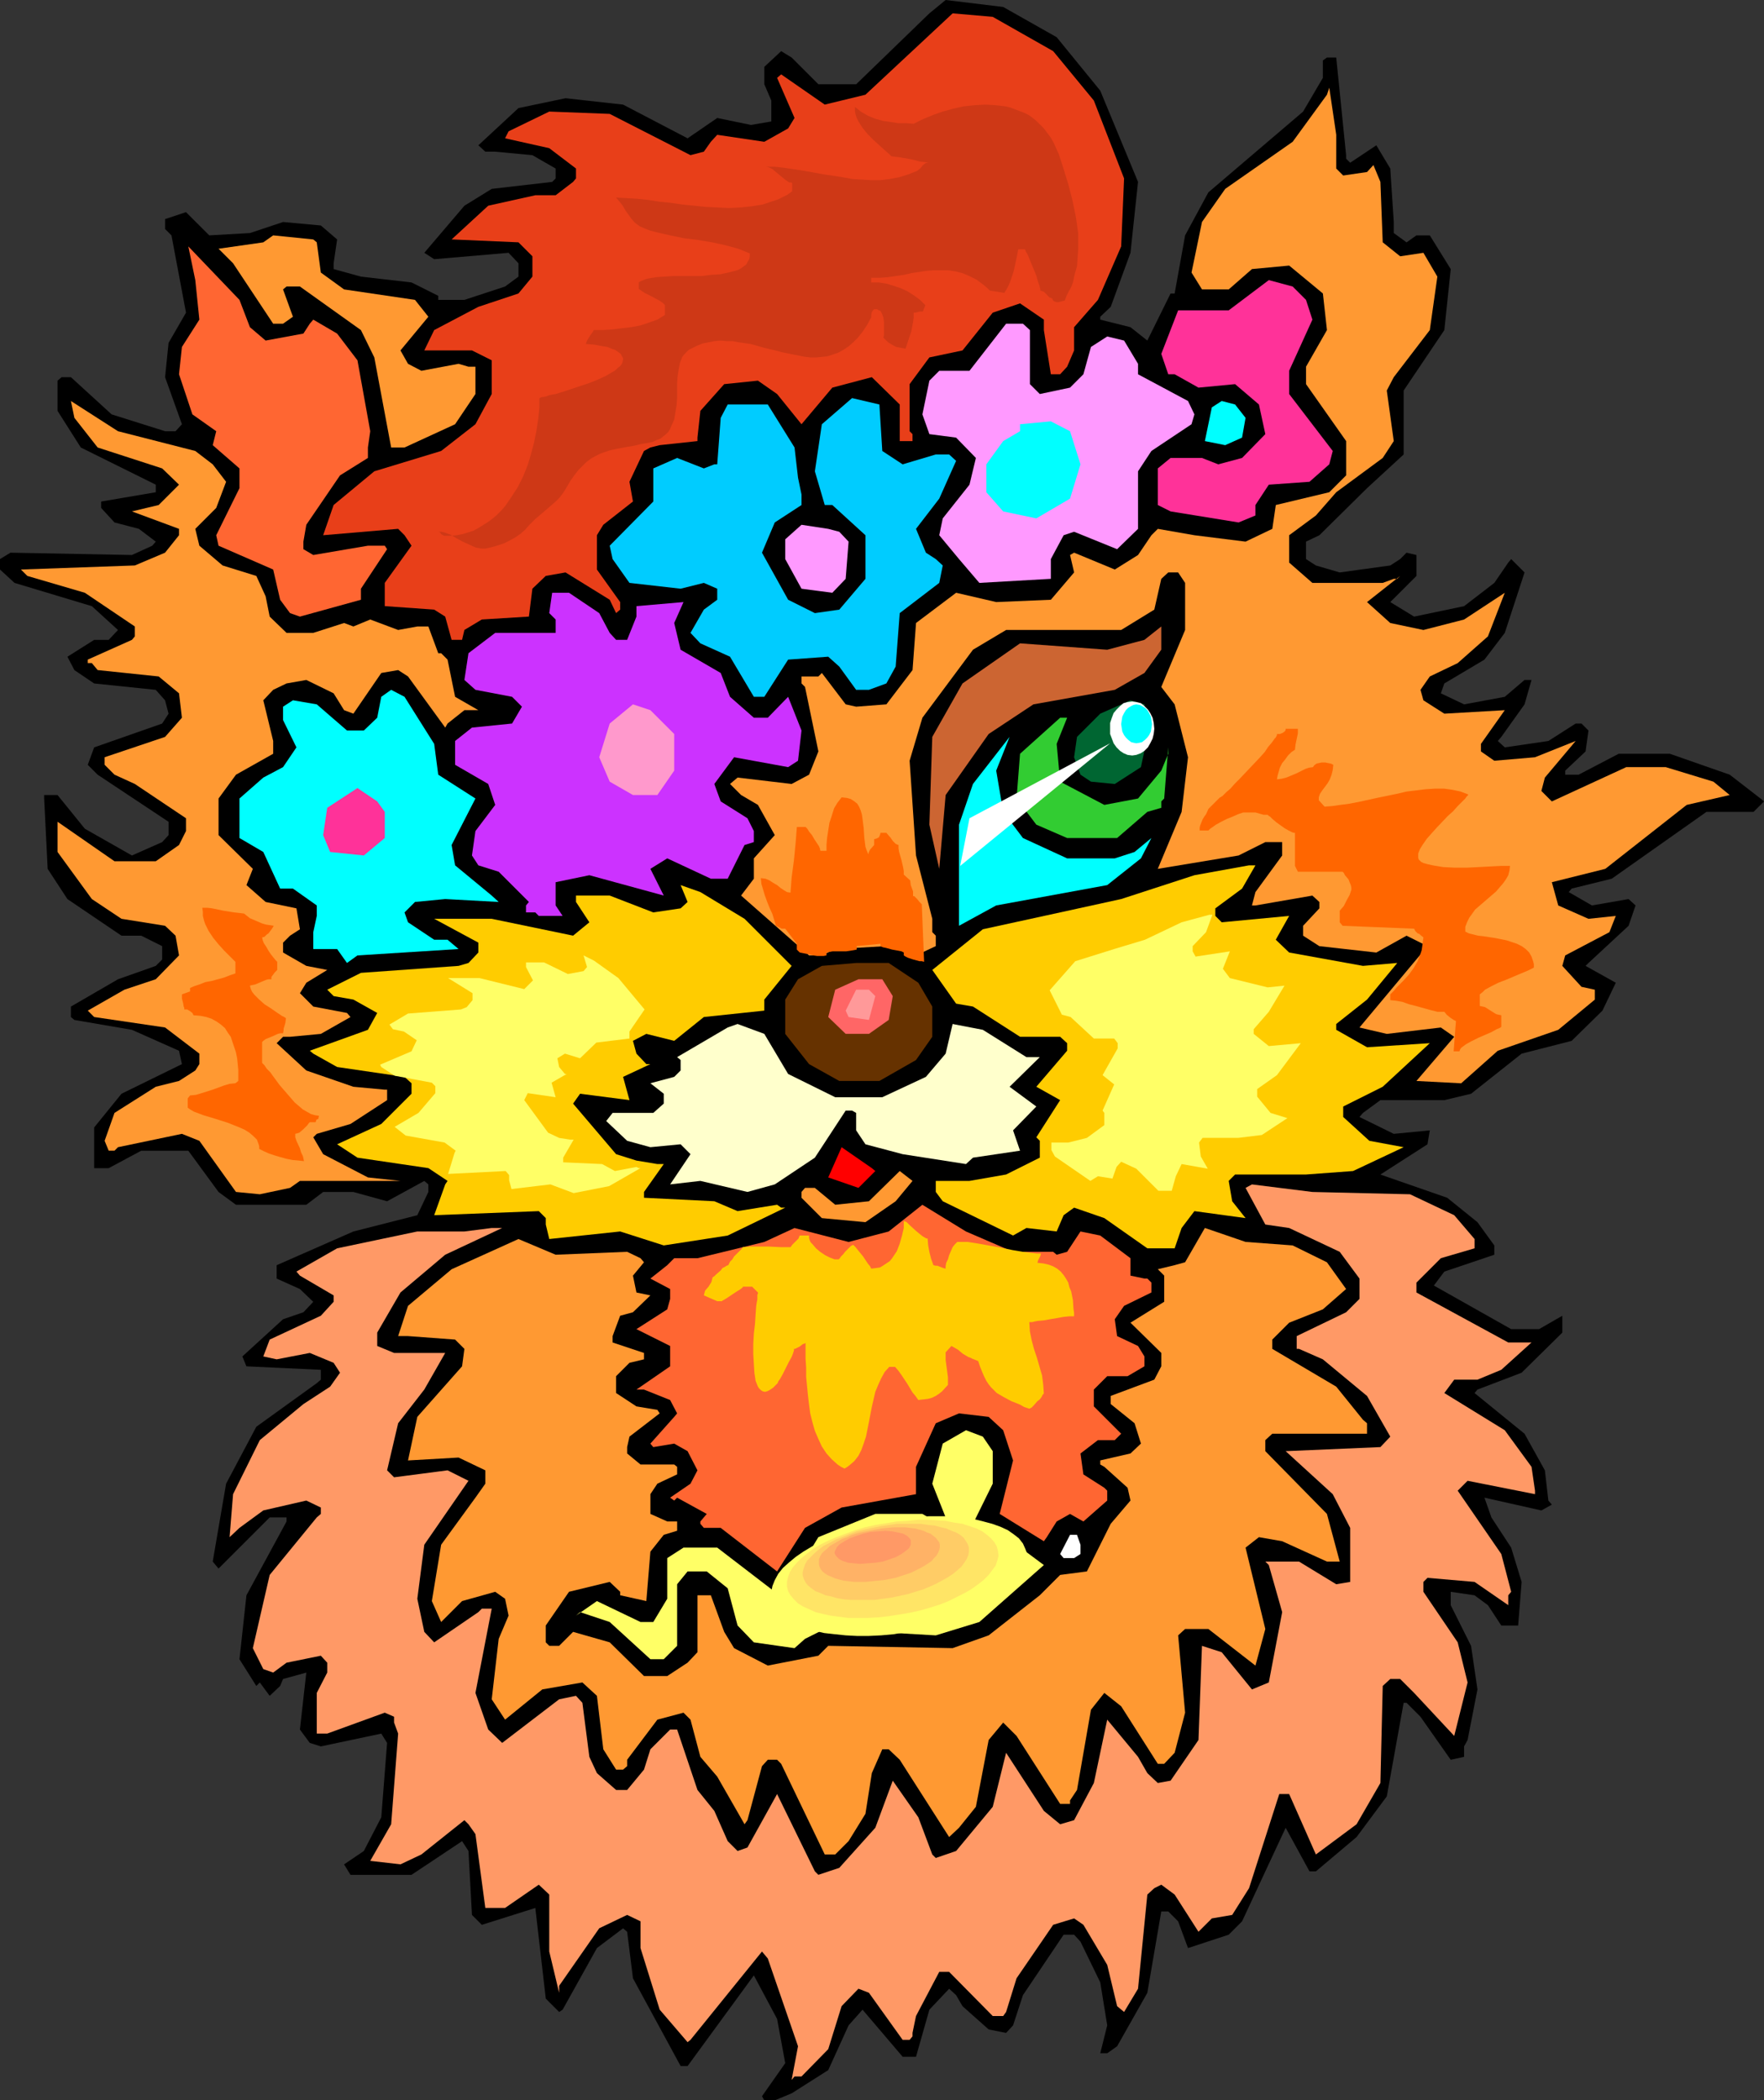
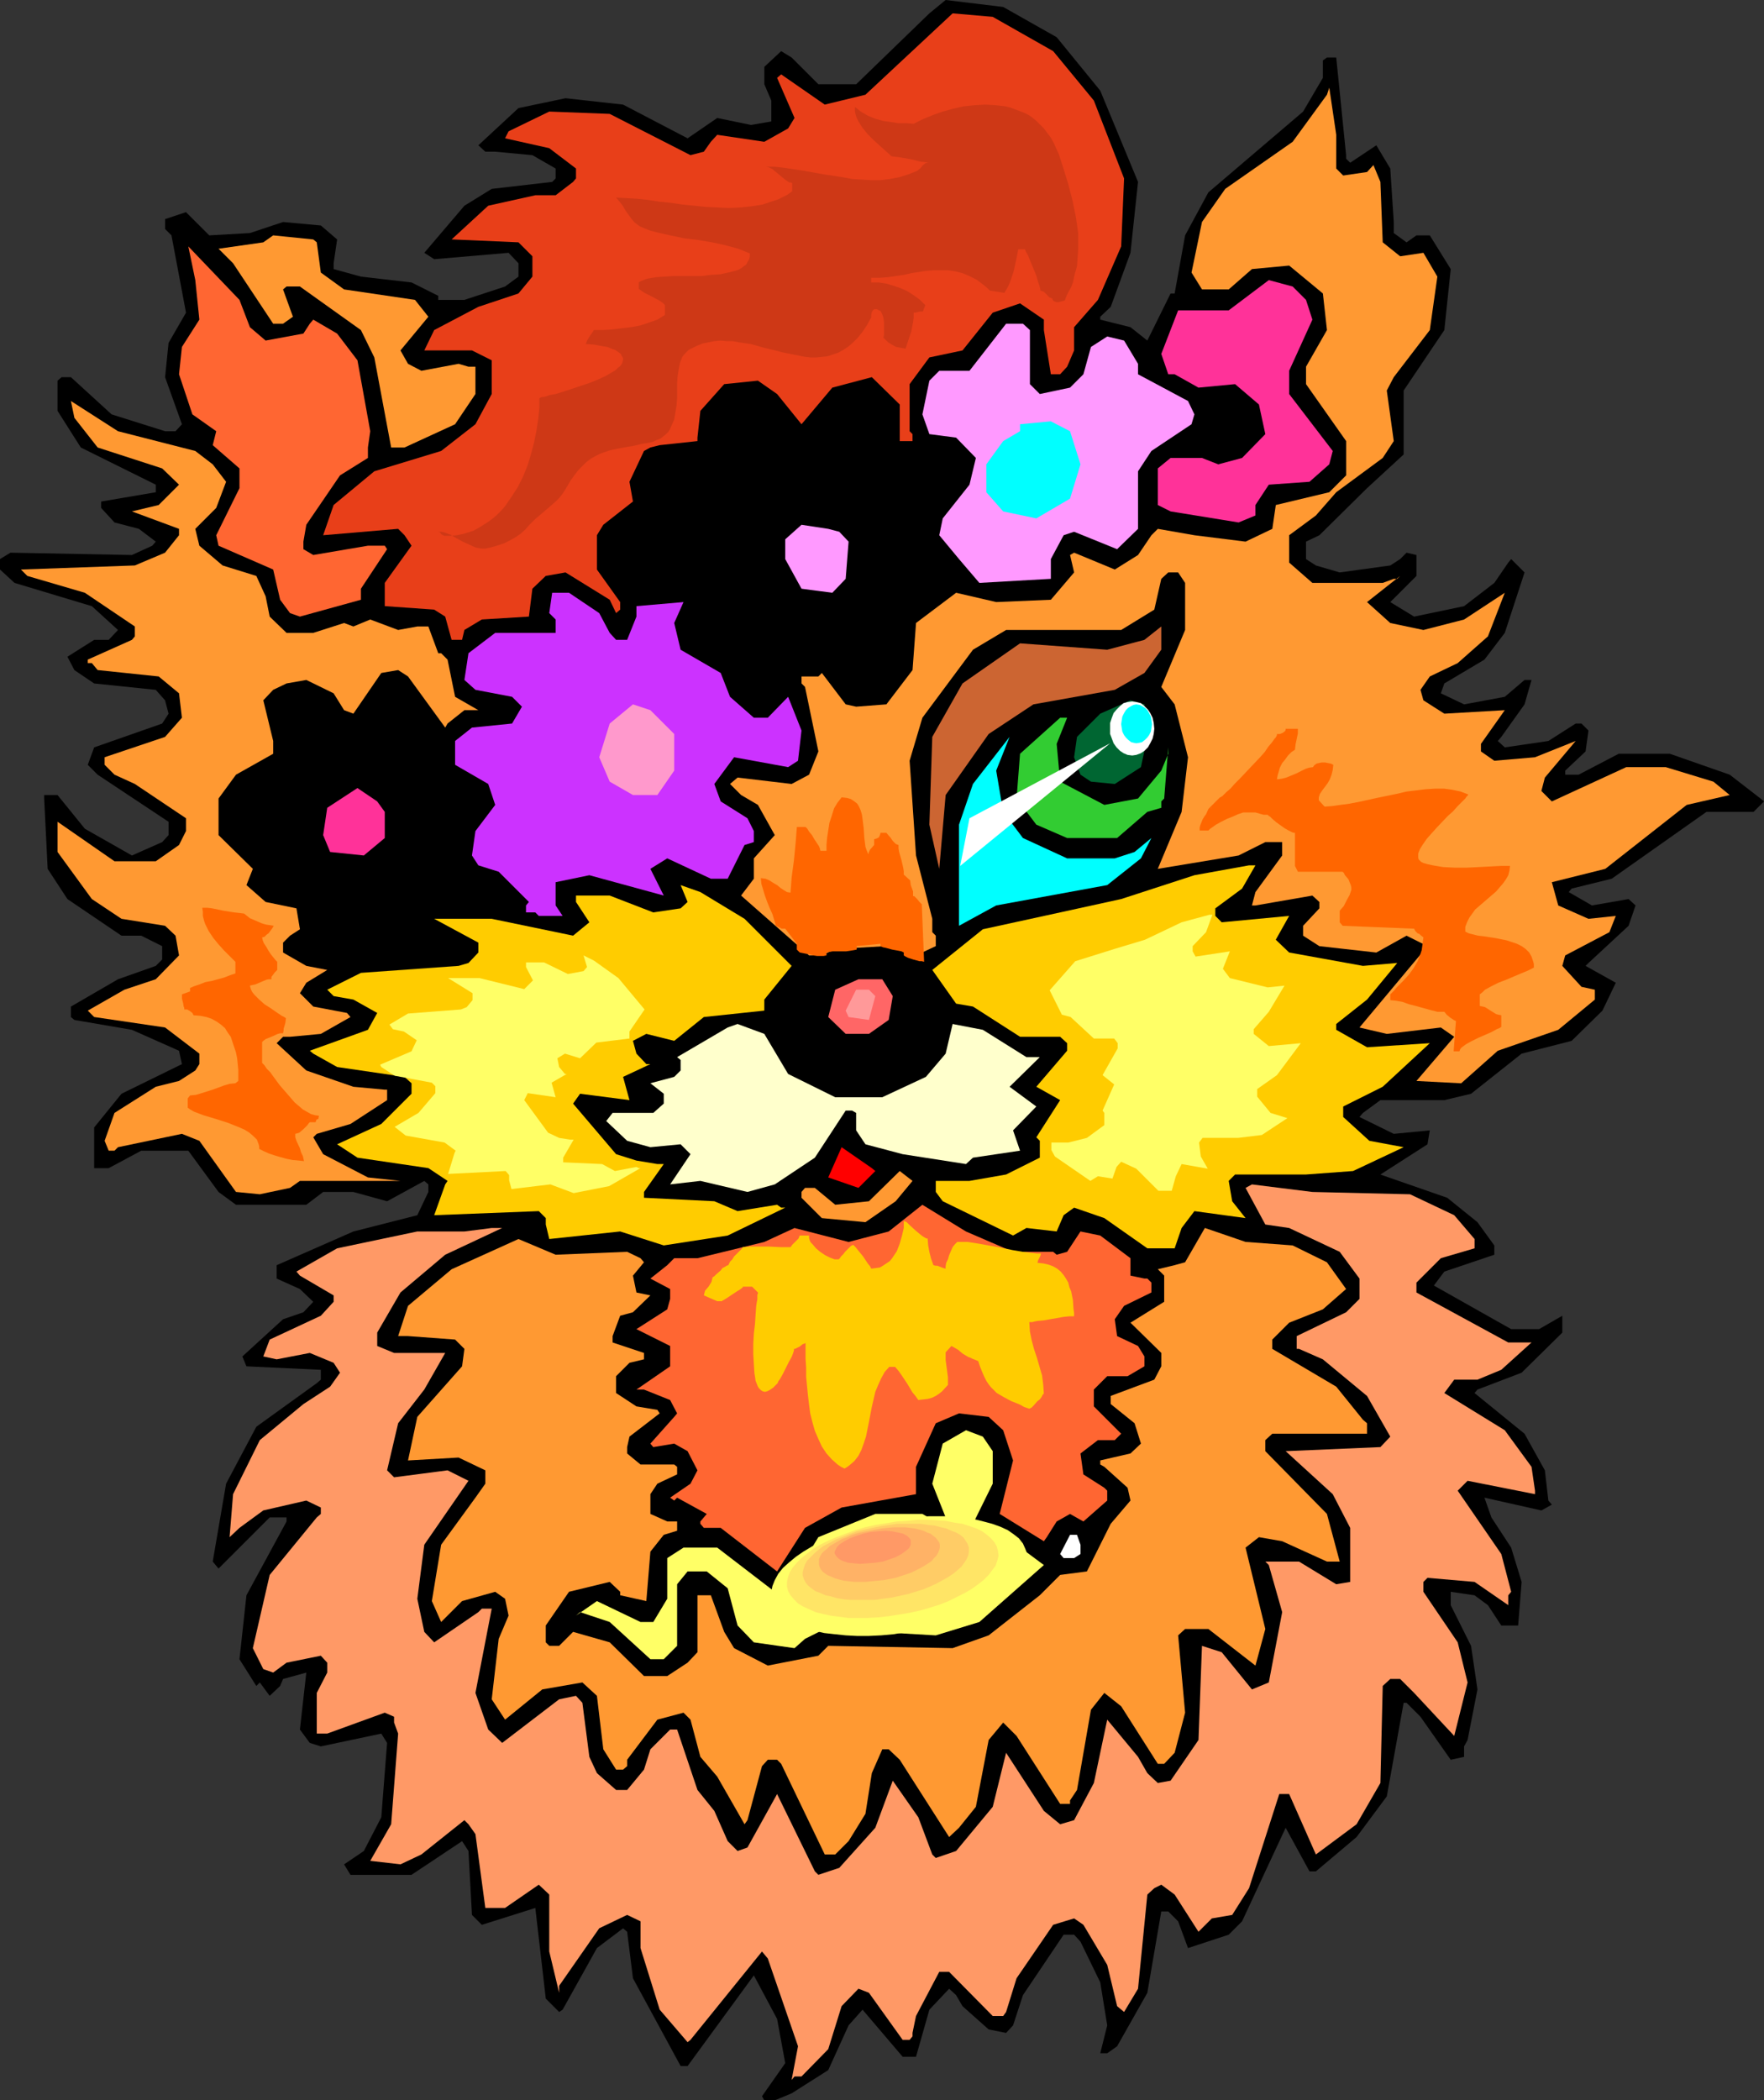
<svg xmlns="http://www.w3.org/2000/svg" xmlns:ns1="http://sodipodi.sourceforge.net/DTD/sodipodi-0.dtd" xmlns:ns2="http://www.inkscape.org/namespaces/inkscape" version="1.0" width="129.766mm" height="154.496mm" id="svg49" ns1:docname="Cat Wearing Flowers.wmf">
  <rect width="100%" height="100%" fill="#333333" stroke="none" />
  <ns1:namedview id="namedview49" pagecolor="#ffffff" bordercolor="#000000" borderopacity="0.25" ns2:showpageshadow="2" ns2:pageopacity="0.0" ns2:pagecheckerboard="0" ns2:deskcolor="#d1d1d1" ns2:document-units="mm" />
  <defs id="defs1">
    <pattern id="WMFhbasepattern" patternUnits="userSpaceOnUse" width="6" height="6" x="0" y="0" />
  </defs>
  <path style="fill:#000000;fill-opacity:1;fill-rule:evenodd;stroke:none" d="m 293.788,10.341 12.12,14.865 10.504,25.367 -2.101,19.712 -5.494,15.026 -2.909,2.747 v 0.808 l 8.403,2.1 4.686,3.716 6.464,-13.087 h 1.131 l 2.909,-16.157 6.464,-11.956 26.341,-22.458 5.494,-9.371 v -4.847 l 1.131,-0.808 h 2.586 l 2.747,27.144 v 0.969 l 1.131,1.131 7.272,-4.847 3.878,6.463 0.97,14.865 v 3.07 l 3.555,2.585 2.747,-1.939 h 3.717 l 5.818,9.371 -1.778,16.965 -11.312,16.803 v 17.773 l -10.181,9.371 -13.251,13.087 -3.717,1.777 v 4.847 l 2.747,1.777 6.626,1.939 14.059,-1.939 2.747,-1.777 1.778,-1.777 2.747,0.646 v 5.817 l -7.272,7.271 6.626,4.039 13.898,-2.908 8.403,-6.463 3.878,-5.655 0.808,-0.969 3.717,3.716 -5.494,16.803 -5.656,7.432 -11.15,6.624 -0.97,2.747 6.464,3.07 11.312,-2.1 5.494,-4.686 h 1.939 l -1.939,6.786 -6.464,9.048 -0.97,1.131 1.939,1.777 12.12,-1.777 7.595,-4.847 h 1.616 l 1.939,1.939 -0.808,5.817 -5.656,5.332 v 1.131 h 3.717 l 11.15,-5.817 h 14.221 l 16.645,5.817 8.565,6.624 0.97,0.808 -2.909,2.908 h -13.09 l -26.341,18.581 -11.15,2.747 -0.808,0.969 6.464,3.716 10.181,-1.777 1.939,1.777 -1.939,5.655 -11.15,10.341 -0.808,0.808 8.403,4.686 -3.717,7.755 -8.565,8.402 -13.898,3.555 -14.059,11.148 -7.434,1.777 h -17.776 l -4.848,3.555 -0.97,1.131 9.534,4.686 10.019,-0.969 -0.646,3.878 -13.09,8.402 18.584,6.463 8.403,6.786 4.686,6.463 v 2.585 l -13.898,4.686 -2.909,3.878 21.493,12.118 h 7.757 l 6.464,-3.716 v 4.686 l -11.312,11.148 -12.282,4.686 -0.808,0.969 13.898,11.31 5.656,10.179 0.97,8.402 0.97,1.131 -2.909,1.616 -15.837,-3.555 1.939,5.493 5.494,8.402 2.909,9.533 -0.97,12.118 h -4.686 l -3.717,-5.655 -3.717,-2.747 -6.626,-0.969 v 3.716 l 5.656,11.31 1.778,12.118 -2.747,14.057 -0.97,1.777 v 2.908 l -3.717,0.808 -8.403,-11.956 -3.878,-3.878 h -0.808 l -4.686,26.013 -8.403,11.31 -11.312,9.533 h -1.778 l -6.626,-12.118 -12.12,26.013 -3.717,3.716 -11.312,3.716 -2.747,-7.432 -2.747,-2.747 h -1.939 l -3.878,22.62 -8.403,14.865 -2.747,1.939 h -1.939 l 1.939,-7.755 -1.939,-11.956 -5.494,-11.31 -1.778,-1.939 h -2.909 l -11.312,16.803 -2.747,8.402 -1.939,2.1 -4.848,-0.969 -7.272,-6.463 -1.778,-3.07 -1.939,-1.777 -5.494,5.817 -3.717,13.087 h -3.717 l -11.15,-13.087 -3.878,4.362 -5.656,12.441 -10.181,6.463 -4.686,1.939 h -2.909 l -0.646,-1.131 6.464,-9.21 -2.262,-12.279 -6.464,-12.118 -18.422,25.205 h -1.939 l -13.251,-24.397 -1.616,-12.926 -1.131,-0.969 -7.272,5.493 -9.534,17.127 -0.97,0.646 -3.717,-3.716 -2.909,-25.205 -14.867,4.686 -2.747,-2.747 -0.97,-17.773 -1.778,-2.747 -14.059,9.371 H 97.445 l -1.778,-2.908 5.494,-3.716 4.848,-9.371 1.616,-20.681 -1.616,-2.585 -16.806,3.555 -3.07,-0.969 -2.747,-3.716 1.778,-15.834 -6.464,1.777 -0.808,1.939 -2.909,2.747 -2.747,-3.716 -0.97,0.969 -4.686,-7.432 1.939,-17.773 11.15,-20.52 v -1.131 h -4.686 l -14.221,14.218 -1.616,-1.939 3.717,-21.651 8.403,-15.834 16.806,-12.118 1.131,-0.969 v -2.747 l -20.685,-0.969 -1.131,-2.747 11.312,-10.341 5.656,-1.939 2.747,-2.908 -3.717,-3.555 -6.464,-2.908 v -3.716 l 21.331,-9.371 17.776,-4.524 3.07,-6.463 v -2.1 l -1.131,-0.969 -10.342,5.655 -9.373,-2.585 h -8.403 l -4.686,3.555 H 65.61 l -4.848,-3.555 -8.403,-11.472 H 39.269 l -9.05,4.847 H 26.179 v -11.31 l 7.595,-9.371 16.806,-8.24 -0.808,-3.716 -13.09,-5.817 -15.998,-2.747 -0.97,-0.808 v -2.908 l 13.09,-7.594 10.504,-3.716 1.778,-1.777 v -3.716 l -5.818,-2.908 h -5.494 l -15.029,-10.179 -5.494,-8.402 -0.97,-19.55 v -0.969 h 3.717 l 7.595,9.371 13.09,7.432 8.403,-3.716 1.778,-1.939 v -3.716 l -19.715,-13.087 -2.747,-2.747 1.778,-4.847 18.907,-6.624 1.778,-2.747 -0.97,-3.716 -2.586,-2.908 -17.13,-1.777 -5.494,-3.716 -1.939,-3.716 7.434,-4.686 h 4.04 l 2.586,-2.747 -7.272,-6.624 L 4.04,162.057 0,158.34 v -2.908 l 2.909,-1.777 33.774,0.646 5.656,-2.585 0.97,-1.131 -4.686,-3.555 -6.787,-1.777 -3.717,-4.039 v -1.777 l 15.19,-2.585 v -2.1 l -20.846,-10.341 -6.464,-10.179 v -8.402 l 1.131,-0.969 h 2.586 l 11.312,10.341 14.867,4.686 h 2.909 l 1.778,-1.939 -4.686,-13.087 0.97,-9.533 4.848,-8.402 -4.04,-21.489 -1.778,-1.777 v -2.747 l 5.818,-1.939 6.464,6.463 11.312,-0.646 9.211,-3.07 10.504,0.969 4.525,3.878 -0.97,6.624 v 1.616 l 7.595,2.1 14.059,1.616 7.434,3.716 v 1.131 h 7.272 l 11.312,-3.716 3.717,-2.747 v -3.716 l -2.747,-2.908 -20.685,1.777 -2.747,-1.777 11.15,-13.087 7.595,-4.686 16.806,-1.939 0.97,-0.969 v -2.747 l -6.464,-3.716 -10.342,-0.969 h -2.747 l -1.939,-1.777 11.15,-10.341 13.09,-2.747 15.998,1.777 17.938,9.371 8.242,-5.655 9.373,1.939 5.656,-0.969 v -5.817 l -1.939,-4.524 v -4.847 l 4.686,-4.362 2.909,1.777 7.434,7.432 h 10.504 L 258.398,3.716 262.923,0 278.921,1.939 Z" id="path1" />
  <path style="fill:#e83f19;fill-opacity:1;fill-rule:evenodd;stroke:none" d="m 292.819,14.218 11.312,13.734 8.403,21.651 -0.808,18.904 -6.464,14.865 -6.626,7.594 v 6.463 l -1.939,4.524 -1.939,2.1 h -2.586 l -1.939,-12.279 v -2.908 l -6.626,-4.524 -7.595,2.585 -8.403,10.502 -9.211,1.939 -5.494,7.432 v 13.087 l 0.808,0.808 v 1.939 h -3.555 v -10.179 l -7.757,-7.594 -10.989,2.908 -8.565,10.179 -6.787,-8.402 -5.333,-3.716 -9.373,0.969 -6.626,7.432 -0.808,7.432 v 0.969 l -10.504,1.131 -2.586,0.646 -1.778,0.969 -4.04,8.563 0.97,5.493 -8.242,6.463 -1.778,2.908 v 9.533 l 6.464,9.048 v 2.1 l -1.131,0.969 -1.778,-3.716 -12.282,-7.594 -5.494,0.969 -3.717,3.555 -0.97,7.755 -13.09,0.808 -4.848,2.908 -0.646,2.747 h -2.909 l -1.778,-6.463 -3.07,-1.939 -13.736,-0.969 v -6.463 l 7.434,-10.341 -1.939,-2.908 -1.778,-1.777 -20.846,1.777 2.909,-8.402 11.312,-9.371 18.584,-5.655 9.534,-7.432 4.525,-8.402 v -9.371 l -5.494,-2.747 h -13.251 l 2.747,-5.655 12.282,-6.463 11.15,-3.716 3.878,-4.686 v -5.655 l -3.878,-3.878 -18.584,-0.808 10.181,-9.371 13.09,-2.908 h 5.656 l 4.848,-3.716 0.808,-0.969 v -2.747 l -7.434,-5.655 -12.282,-2.747 0.97,-1.939 11.312,-5.493 16.806,0.646 22.462,11.472 3.717,-0.969 1.939,-2.747 1.778,-1.939 13.09,1.939 6.626,-3.716 1.778,-2.908 -4.848,-11.148 1.131,-0.969 12.12,8.402 11.312,-2.747 24.24,-22.62 11.15,0.969 z" id="path2" />
  <path style="fill:#ff9932;fill-opacity:1;fill-rule:evenodd;stroke:none" d="m 371.518,46.856 1.939,1.939 6.626,-0.969 1.778,-1.939 1.939,4.686 0.646,16.803 4.848,3.878 6.464,-0.969 3.878,6.624 -2.101,14.865 -10.019,13.087 -1.939,3.716 1.939,14.057 -3.07,4.686 -12.928,9.533 -5.656,6.463 -7.434,5.493 v 7.594 l 6.464,5.655 h 19.554 l 3.07,-1.131 h 0.97 l 0.808,-0.808 -9.211,7.271 6.464,5.817 9.211,1.939 11.312,-2.908 11.312,-7.432 -4.686,12.118 -8.403,7.432 -7.757,3.716 -2.586,3.716 0.808,2.908 5.818,3.716 16.806,-0.969 -6.626,9.371 v 2.1 l 3.717,2.585 11.312,-0.969 11.312,-4.524 -8.565,10.179 -0.97,3.716 2.909,2.908 20.685,-9.533 h 10.989 l 13.251,4.039 4.525,3.716 -11.958,2.747 -22.624,17.773 -14.867,3.716 1.778,6.463 8.403,3.716 7.595,-0.808 -1.778,4.524 -12.282,6.463 -0.808,2.908 5.333,5.817 3.717,0.808 v 2.747 l -10.181,8.402 -16.806,5.817 -10.181,9.048 -12.443,-0.646 10.504,-12.279 -3.717,-2.585 -15.029,1.777 -7.595,-1.777 18.907,-22.62 -5.818,-2.908 -8.403,4.686 -15.837,-1.777 -4.525,-2.908 v -2.747 l 4.525,-4.847 v -1.777 l -1.939,-1.777 -15.837,2.747 h -0.97 l 0.97,-3.716 7.434,-10.179 v -3.716 h -4.686 l -7.434,3.716 -22.462,3.716 6.626,-15.834 1.778,-15.188 -3.717,-14.703 -3.717,-4.847 6.626,-15.834 V 162.057 l -1.939,-2.908 h -2.747 l -1.939,1.777 -1.939,8.563 -9.211,5.655 h -31.997 l -9.211,5.493 -14.059,18.904 -3.555,11.956 1.778,26.336 4.525,17.611 v 3.716 l 0.97,0.969 v 2.908 l -5.494,2.585 -8.242,-2.585 -14.221,0.808 -3.717,1.777 h -3.555 l -18.907,-16.642 3.555,-4.686 v -5.655 l 5.818,-6.463 -4.686,-8.402 -4.686,-2.747 -3.07,-3.07 2.101,-1.777 15.029,1.777 4.848,-2.585 2.586,-6.463 -3.717,-17.934 -0.97,-0.969 v -1.939 h 4.686 l 0.97,-0.969 6.626,8.725 2.909,0.646 8.403,-0.646 7.272,-9.533 0.97,-13.087 11.15,-8.402 11.15,2.585 15.19,-0.646 6.464,-7.594 -1.131,-4.847 1.131,-0.646 11.312,4.686 6.464,-4.039 3.717,-5.493 1.778,-1.777 10.181,1.777 14.221,1.777 7.434,-3.555 0.97,-6.624 14.867,-3.555 4.686,-4.686 v -9.533 l -11.15,-15.834 v -4.847 l 5.818,-10.179 -1.131,-10.179 -9.373,-7.755 -10.342,0.969 -6.464,5.655 h -7.434 l -2.909,-4.686 2.909,-14.057 6.464,-9.21 18.746,-13.087 9.534,-13.087 0.646,-1.939 1.939,13.087 z" id="path3" />
  <path style="fill:#ff9932;fill-opacity:1;fill-rule:evenodd;stroke:none" d="m 88.072,67.375 1.131,8.402 6.464,4.686 19.715,2.908 3.717,4.686 -7.757,9.371 2.101,3.716 3.717,1.939 10.342,-1.939 2.747,0.808 h 1.939 v 7.594 l -5.656,8.402 -14.059,6.463 h -3.717 L 104.07,99.367 100.353,91.773 83.386,79.655 H 79.669 l -0.97,0.808 2.747,7.594 -2.747,1.939 h -2.747 l -11.15,-16.803 -4.04,-4.039 12.443,-1.777 2.747,-1.939 11.15,1.131 z" id="path4" />
  <path style="fill:#ff6632;fill-opacity:1;fill-rule:evenodd;stroke:none" d="m 69.488,90.965 4.363,3.716 10.504,-1.939 1.778,-2.747 0.97,-1.131 6.626,3.878 5.656,7.432 3.555,19.712 -0.646,4.524 v 2.908 l -7.757,4.847 -9.373,13.734 -0.808,4.686 v 2.1 l 2.747,1.616 15.19,-2.585 h 4.686 l 0.646,0.969 -7.272,10.987 v 3.07 l -16.968,4.686 -2.747,-0.969 -2.747,-3.716 -1.939,-8.402 -15.19,-6.624 -0.646,-2.908 6.464,-13.087 v -5.493 l -7.434,-6.463 0.97,-3.878 -6.626,-4.686 -3.717,-11.148 0.808,-7.594 4.848,-7.594 -1.131,-10.987 -1.939,-9.371 14.221,14.865 z" id="path5" />
  <path style="fill:#ff3299;fill-opacity:1;fill-rule:evenodd;stroke:none" d="m 363.115,83.371 1.778,5.493 -6.464,14.218 v 6.463 l 12.12,15.834 -0.97,3.716 -5.494,4.847 -11.312,0.808 -3.717,5.655 v 2.908 l -4.686,1.939 -18.907,-3.07 -3.555,-1.777 v -10.179 l 3.555,-2.908 h 8.726 l 4.525,1.777 6.626,-1.777 6.464,-6.624 -1.778,-8.24 -6.626,-5.655 -10.181,0.969 -6.626,-3.716 h -1.778 l -1.939,-5.655 4.686,-12.118 h 14.059 l 11.15,-8.402 6.626,1.777 z" id="path6" />
  <path style="fill:#ff99ff;fill-opacity:1;fill-rule:evenodd;stroke:none" d="m 286.355,91.773 v 15.026 l 2.747,2.747 8.403,-1.777 3.717,-3.716 2.101,-7.594 4.525,-2.908 4.686,1.131 3.878,6.463 v 2.908 l 13.898,7.432 1.778,3.716 -0.808,2.747 -11.15,7.432 -3.717,5.655 v 15.996 l -5.818,5.655 -11.958,-4.847 -2.909,0.969 -3.555,6.624 v 5.493 l -19.877,1.131 -5.656,-6.624 -5.494,-6.624 0.97,-4.686 7.434,-9.371 1.778,-7.432 -5.494,-5.655 -7.434,-0.969 -1.939,-5.493 1.939,-9.371 2.747,-2.747 h 8.403 l 10.181,-13.087 h 4.686 z" id="path7" />
-   <path style="fill:#00ccff;fill-opacity:1;fill-rule:evenodd;stroke:none" d="m 245.309,125.38 5.656,3.716 9.211,-2.747 h 3.717 l 1.939,1.777 -4.686,10.502 -6.464,8.402 2.747,6.624 2.747,1.777 1.939,1.777 -0.97,4.847 -10.989,8.402 -1.131,14.865 -2.586,4.686 -4.848,1.777 h -3.555 l -4.686,-6.463 -3.07,-2.747 -11.15,0.808 -6.626,10.341 h -2.909 l -6.626,-11.148 -8.242,-3.716 -2.747,-2.908 3.717,-6.463 3.717,-2.747 v -3.07 l -3.717,-1.616 -6.464,1.616 -14.221,-1.616 -4.686,-6.624 -0.808,-3.716 12.12,-12.279 v -9.21 l 6.626,-2.908 7.434,2.908 2.909,-1.131 h 0.808 l 0.97,-12.926 1.939,-3.716 h 11.15 l 7.434,11.956 0.97,8.402 0.97,4.686 v 2.908 l -7.434,4.847 -3.555,8.402 7.272,13.087 7.434,3.716 6.787,-0.969 7.272,-8.563 v -12.118 l -9.211,-8.402 h -2.101 l -2.747,-9.371 1.939,-13.087 8.403,-7.271 7.595,1.777 z" id="path8" />
  <path style="fill:#ff9932;fill-opacity:1;fill-rule:evenodd;stroke:none" d="m 54.298,125.38 4.848,3.716 3.717,4.847 -2.747,7.271 -5.818,5.817 1.131,4.686 6.464,5.493 9.373,2.908 2.586,5.655 1.131,5.655 4.686,4.524 h 7.434 l 8.565,-2.747 2.586,0.969 4.686,-1.939 7.757,2.908 5.333,-0.969 h 3.07 l 2.747,7.432 h 0.808 l 1.778,1.777 2.101,10.341 6.464,3.716 h 3.717 -7.595 l -4.686,3.716 -0.646,1.131 -10.342,-14.218 -2.747,-1.777 -4.686,0.808 -7.757,11.31 -2.586,-0.969 -2.909,-4.686 -7.595,-3.716 -5.494,0.969 -3.717,1.777 -2.747,2.908 2.747,11.31 v 3.555 l -10.342,5.817 -4.848,6.624 v 10.179 l 9.534,9.371 -1.778,4.524 5.333,4.686 8.565,1.777 0.97,5.817 -2.747,1.777 -1.939,1.939 v 2.747 l 6.464,3.716 5.818,1.131 -5.818,3.555 -1.778,2.908 3.717,3.716 9.373,1.777 0.97,1.131 -8.242,4.686 -8.565,0.808 h -1.939 l -1.778,1.777 8.242,7.594 13.09,4.524 8.726,0.808 h 0.646 v 2.908 l -10.181,6.624 -9.373,2.747 -0.97,0.969 2.747,4.686 12.443,6.463 9.05,0.969 H 83.386 l -2.747,1.939 -8.403,1.777 -6.626,-0.646 -10.181,-14.218 -4.848,-1.939 -17.776,3.716 -0.97,0.969 h -1.616 l -1.131,-2.747 2.747,-7.755 11.474,-7.271 6.464,-1.616 4.525,-2.908 1.131,-1.777 v -2.908 l -9.534,-7.271 -19.715,-2.908 -1.778,-1.777 10.181,-5.817 8.726,-2.908 6.464,-6.624 -0.97,-5.493 -2.909,-2.747 -12.12,-1.939 -8.242,-5.493 -9.534,-13.087 v -8.402 l 15.837,10.987 h 11.474 l 6.464,-4.524 1.939,-3.878 v -3.555 l -14.221,-9.533 -5.656,-2.585 -2.747,-2.747 v -2.1 l 16.806,-5.655 4.686,-5.332 -0.808,-6.786 -5.656,-4.686 -16.968,-1.777 -1.616,-1.939 h -1.131 v -0.969 l 12.282,-5.493 0.808,-0.969 v -2.747 l -13.898,-9.371 -15.998,-4.686 -1.778,-1.777 31.674,-1.131 8.403,-3.555 3.878,-4.847 v -1.777 l -13.09,-4.847 7.434,-1.777 5.656,-5.655 -4.686,-4.524 -17.938,-5.817 -6.464,-8.24 -0.97,-4.686 13.09,8.402 z" id="path9" />
-   <path style="fill:#00ffff;fill-opacity:1;fill-rule:evenodd;stroke:none" d="m 346.308,116.17 -0.97,5.493 -4.686,2.1 -5.656,-1.131 1.939,-9.371 2.747,-1.777 3.717,0.969 z" id="path10" />
  <path style="fill:#00ffff;fill-opacity:1;fill-rule:evenodd;stroke:none" d="m 300.414,129.096 -2.909,9.533 -9.373,5.493 -9.211,-1.939 -4.686,-5.332 v -7.755 l 4.686,-6.463 4.686,-2.747 v -1.939 l 8.565,-0.808 5.333,2.747 z" id="path11" />
  <path style="fill:#ff99ff;fill-opacity:1;fill-rule:evenodd;stroke:none" d="m 233.35,147.838 2.586,2.747 -0.808,10.341 -3.717,3.878 -8.565,-1.131 -4.525,-8.24 v -5.493 l 4.525,-4.039 7.434,1.131 z" id="path12" />
  <path style="fill:#cc32ff;fill-opacity:1;fill-rule:evenodd;stroke:none" d="m 166.609,170.458 2.909,5.493 1.778,1.939 h 3.07 l 2.586,-6.463 v -2.908 l 13.09,-1.131 -2.586,5.817 1.778,7.432 11.15,6.463 2.586,6.624 6.626,5.817 h 3.878 l 5.656,-5.817 3.717,9.371 -0.97,8.402 -2.747,1.777 -15.029,-2.747 -5.494,7.432 1.778,4.847 7.434,4.686 1.778,3.555 v 3.07 l -2.586,0.808 -4.686,9.371 h -4.686 l -12.12,-5.655 -4.686,2.908 3.717,7.432 -20.685,-5.655 -9.373,1.939 v 6.463 l 1.939,2.908 h -6.626 l -0.97,-0.969 h -2.586 V 251.729 l 0.808,-0.969 -8.403,-8.402 -5.656,-1.777 -1.778,-2.747 0.97,-6.786 5.494,-7.271 -1.939,-5.817 -9.211,-5.332 v -6.624 l 4.686,-3.716 11.15,-1.131 2.747,-4.686 -2.747,-2.747 -10.181,-1.939 -3.07,-2.747 1.131,-7.432 7.434,-5.655 h 16.806 v -3.716 l -1.778,-1.777 0.808,-5.655 h 4.686 z" id="path13" />
  <path style="fill:#cc6532;fill-opacity:1;fill-rule:evenodd;stroke:none" d="m 318.19,187.1 -8.242,4.686 -22.624,4.039 -12.443,8.24 -11.958,16.965 -1.778,20.52 -2.747,-12.279 0.808,-24.397 8.403,-14.865 15.998,-11.148 24.24,1.777 10.342,-2.747 4.686,-3.716 v 6.463 z" id="path14" />
-   <path style="fill:#00ffff;fill-opacity:1;fill-rule:evenodd;stroke:none" d="m 120.715,206.812 1.131,8.563 10.342,6.624 -6.626,12.926 0.97,5.655 10.181,8.402 1.939,1.777 -14.867,-0.808 -8.403,0.808 -2.909,2.908 0.97,2.747 7.272,4.847 h 3.717 l 3.07,2.585 -28.118,1.777 -2.909,2.1 -2.747,-3.878 H 87.102 V 259.161 L 88.072,254.637 V 251.729 l -6.626,-4.686 h -3.555 l -4.686,-10.179 -6.626,-3.878 v -10.987 l 6.626,-5.817 5.494,-2.908 3.717,-5.493 -3.717,-7.594 v -3.716 l 2.747,-1.777 6.626,1.131 8.403,7.271 h 4.686 l 3.717,-3.555 1.131,-5.817 2.747,-1.939 3.717,1.939 z" id="path15" />
  <path style="fill:#006632;fill-opacity:1;fill-rule:evenodd;stroke:none" d="m 318.998,204.873 -1.778,8.402 -7.272,4.686 -6.626,-0.646 -2.909,-1.939 -1.778,-4.847 0.808,-5.655 6.464,-6.463 8.403,-3.716 3.878,1.131 z" id="path16" />
  <path style="fill:#ff99cc;fill-opacity:1;fill-rule:evenodd;stroke:none" d="m 187.456,204.065 v 10.179 l -4.686,6.786 h -6.787 l -6.464,-3.716 -2.909,-6.786 2.909,-9.371 6.464,-5.332 4.848,1.616 z" id="path17" />
  <path style="fill:#32cc32;fill-opacity:1;fill-rule:evenodd;stroke:none" d="m 293.788,206.812 0.97,10.502 12.282,6.463 9.373,-1.777 6.464,-7.755 1.939,-4.686 v -1.777 l -1.131,14.218 -0.808,0.808 v 1.777 l -3.878,1.131 -8.403,7.271 h -13.898 l -8.565,-3.716 -5.494,-7.271 0.97,-12.441 11.15,-10.017 h 1.939 z" id="path18" />
  <path style="fill:#00ffff;fill-opacity:1;fill-rule:evenodd;stroke:none" d="m 278.921,225.716 5.494,7.271 12.282,5.655 h 13.251 l 5.494,-1.777 4.686,-3.878 -2.909,5.655 -9.373,7.432 -30.866,5.655 -10.342,5.655 V 229.27 l 3.878,-11.31 10.181,-13.087 -3.717,9.371 z" id="path19" />
  <path style="fill:#ff3299;fill-opacity:1;fill-rule:evenodd;stroke:none" d="m 106.979,225.716 v 7.271 l -5.818,4.847 -9.373,-0.969 -1.939,-4.686 1.131,-7.594 8.403,-5.493 5.494,3.716 z" id="path20" />
  <path style="fill:#ffcc00;fill-opacity:1;fill-rule:evenodd;stroke:none" d="m 345.339,247.043 -7.434,5.493 v 2.1 l 1.778,1.777 18.746,-1.777 -3.717,6.624 3.717,3.555 20.523,3.716 9.534,-0.808 -8.403,10.179 -8.565,6.786 v 1.616 l 8.565,4.847 17.453,-1.131 -13.09,12.118 -10.989,5.493 v 2.908 l 7.272,6.624 9.534,1.777 -14.059,6.624 -13.09,0.969 h -19.715 l -1.778,1.777 0.97,5.655 3.717,4.686 -14.221,-1.939 -3.555,4.686 -1.939,5.655 h -7.595 l -11.958,-8.402 -8.403,-2.908 -2.909,2.1 -1.939,4.524 -8.403,-0.969 -3.717,2.1 -19.554,-9.533 -1.939,-2.585 v -3.07 h 9.373 l 10.181,-1.777 9.373,-4.686 v -4.686 l -0.97,-0.969 6.626,-10.341 -6.626,-3.716 8.565,-10.017 v -2.1 l -1.939,-1.777 h -11.15 l -13.09,-8.402 -4.686,-0.808 -6.626,-9.371 14.059,-11.31 21.493,-4.686 16.968,-3.716 20.362,-6.624 15.19,-2.747 h 1.778 z" id="path21" />
  <path style="fill:#ffff66;fill-opacity:1;fill-rule:evenodd;stroke:none" d="m 335.32,259.161 -3.717,3.878 v 1.454 l 0.808,1.454 9.534,-1.454 -1.939,4.847 1.939,2.585 10.504,2.585 4.686,-0.485 -4.363,7.271 -4.202,4.847 v 1.293 l 4.202,3.393 8.888,-0.808 -6.626,8.886 -5.494,3.878 v 2.1 l 3.717,4.524 4.686,1.454 -7.11,4.686 -6.626,0.808 h -9.858 l -0.97,1.293 0.485,3.878 1.939,3.393 -7.272,-1.293 -1.616,3.393 -1.131,4.039 h -3.717 l -6.141,-6.14 -4.202,-1.939 -1.293,1.454 -1.131,3.231 -4.04,-0.646 -2.101,1.293 -9.858,-6.786 -0.97,-1.777 v -2.1 h 4.686 l 5.171,-1.293 4.848,-3.555 v -3.393 l -0.485,-0.646 3.232,-7.271 -3.232,-2.585 4.202,-7.432 v -1.454 l -0.97,-1.293 h -5.656 l -6.464,-5.978 -2.424,-0.646 -3.394,-6.786 7.11,-8.079 10.827,-3.393 8.565,-2.585 10.181,-4.847 7.757,-2.1 h 0.808 z" id="path22" />
  <path style="fill:#ffcc00;fill-opacity:1;fill-rule:evenodd;stroke:none" d="m 207.009,255.445 13.09,13.087 -7.595,9.371 v 3.07 l -16.806,1.777 -8.242,6.624 -7.757,-1.939 -3.717,1.939 0.97,3.555 2.747,2.908 h 1.131 l -7.595,3.555 1.778,6.463 -13.736,-1.777 -1.939,2.747 11.958,14.057 5.656,1.777 5.818,0.969 h 1.778 l -5.494,7.755 v 1.616 l 19.554,0.969 6.464,2.747 10.989,-1.777 1.131,0.808 h 1.131 l -15.998,7.755 -17.776,2.747 -12.12,-3.878 -19.715,2.1 -0.97,-4.039 v -1.777 l -1.939,-1.939 -29.088,1.131 3.07,-8.563 0.646,-0.969 -5.333,-3.555 -19.715,-2.908 -5.656,-3.716 12.282,-5.655 8.403,-8.402 v -2.908 l -1.939,-1.777 -18.746,-2.747 -6.626,-3.716 -0.97,-0.808 16.16,-5.817 2.586,-4.686 -6.626,-3.716 -5.494,-0.969 -1.778,-1.777 9.373,-4.686 27.149,-1.939 2.747,-0.808 2.747,-2.908 v -2.747 l -12.282,-6.624 h 15.998 l 22.624,4.686 4.525,-3.716 -3.717,-5.655 v -1.777 h 9.373 l 12.12,4.686 7.595,-1.131 1.939,-1.777 -1.939,-4.686 5.494,1.939 z" id="path23" />
  <path style="fill:#ffff66;fill-opacity:1;fill-rule:evenodd;stroke:none" d="m 171.942,271.925 7.272,8.725 -4.202,6.14 v 1.939 l -9.211,1.131 -4.525,4.362 -4.202,-1.293 -2.101,1.293 0.485,2.424 1.616,1.939 h 0.485 l -4.202,2.424 1.131,4.039 -7.757,-1.131 -0.97,1.939 6.626,9.048 3.07,1.454 3.07,0.485 h 0.97 l -2.909,5.009 v 1.293 l 10.827,0.485 3.555,1.939 5.979,-1.131 0.646,0.323 h 0.485 l -8.726,5.009 -9.858,1.939 -6.464,-2.424 -10.827,1.293 -0.646,-2.424 v -1.454 l -0.97,-1.131 -15.998,0.808 1.778,-5.817 0.323,-0.646 -3.07,-2.262 -10.827,-1.939 -3.07,-2.424 6.626,-3.878 4.686,-5.493 v -1.939 l -0.97,-0.969 -10.342,-1.939 -3.717,-2.424 -0.323,-0.646 8.726,-3.716 1.454,-3.07 -3.555,-2.424 -3.07,-0.646 -0.97,-1.293 5.171,-3.07 14.706,-1.131 1.616,-0.646 1.616,-1.939 v -1.939 l -6.787,-4.201 h 8.726 l 12.443,3.07 2.424,-2.424 -1.939,-3.716 v -1.293 h 5.01 l 6.626,3.231 4.363,-0.808 0.97,-1.131 -0.97,-3.231 2.909,1.454 z" id="path24" />
-   <path style="fill:#663200;fill-opacity:1;fill-rule:evenodd;stroke:none" d="m 255.328,273.218 3.878,6.624 v 8.402 l -4.525,6.463 -10.181,5.817 h -11.15 l -8.403,-4.686 -6.626,-8.402 v -9.533 l 3.555,-5.655 6.626,-3.716 9.534,-0.808 h 9.05 z" id="path25" />
  <path style="fill:#ff6666;fill-opacity:1;fill-rule:evenodd;stroke:none" d="m 248.217,276.934 -1.131,6.624 -5.494,3.878 h -6.464 l -4.848,-4.686 1.939,-7.594 6.464,-2.908 h 6.626 z" id="path26" />
  <path style="fill:#ff9999;fill-opacity:1;fill-rule:evenodd;stroke:none" d="m 243.369,276.934 -1.778,6.624 -5.656,-0.808 -0.808,-1.777 2.909,-5.817 h 3.555 z" id="path27" />
  <path style="fill:#ffffcc;fill-opacity:1;fill-rule:evenodd;stroke:none" d="m 219.129,298.585 13.09,6.463 h 13.09 l 12.12,-5.655 5.494,-6.463 1.939,-8.24 8.403,1.616 12.12,7.594 h 3.717 l -8.403,8.24 7.434,5.493 -6.464,6.624 1.939,5.655 -13.09,1.939 -1.939,1.777 -17.614,-2.747 -10.342,-2.747 -2.586,-3.878 v -4.847 l -1.131,-0.646 h -1.778 l -8.565,13.087 -11.15,7.432 -7.595,2.1 -13.09,-3.07 -8.403,0.969 5.656,-8.402 -2.747,-2.747 -8.403,0.808 -6.464,-1.777 -5.818,-5.493 1.778,-2.262 h 11.312 l 2.909,-2.585 v -2.747 l -3.717,-2.908 6.626,-1.777 1.778,-1.777 v -2.908 l -0.97,-0.808 14.059,-8.24 2.747,-0.969 7.434,2.747 z" id="path28" />
  <path style="fill:#ff0000;fill-opacity:1;fill-rule:evenodd;stroke:none" d="m 243.369,325.567 -4.686,4.686 -8.403,-2.908 3.717,-8.402 8.403,5.817 z" id="path29" />
  <path style="fill:#ff9932;fill-opacity:1;fill-rule:evenodd;stroke:none" d="m 249.025,333.969 -8.403,5.817 -12.12,-1.131 -5.656,-5.655 v -1.616 l 0.97,-1.131 h 2.747 l 5.656,4.686 9.373,-0.969 8.565,-8.402 3.555,2.747 z" id="path30" />
  <path style="fill:#ff9966;fill-opacity:1;fill-rule:evenodd;stroke:none" d="m 392.041,332.03 12.282,5.817 5.656,6.624 v 2.585 l -9.373,2.747 -6.787,6.786 v 2.747 l 25.533,13.895 h 6.464 l -8.403,7.594 -6.626,2.747 h -6.464 l -2.747,3.716 16.806,10.341 7.434,10.179 0.97,6.624 v 0.969 l -18.746,-3.716 -2.747,2.747 12.12,17.611 2.747,10.502 -0.808,0.969 v 2.747 l -9.373,-6.463 -13.09,-1.131 -1.131,1.131 v 2.747 l 9.534,14.057 2.747,11.148 -3.717,14.865 -11.15,-11.956 -3.878,-3.878 h -2.747 l -2.101,1.939 -0.646,26.983 -6.626,11.472 -11.312,8.402 -7.434,-16.803 h -2.747 l -8.403,26.175 -4.686,7.432 -5.656,0.969 -3.717,3.716 -6.626,-10.341 -3.717,-2.747 -1.939,0.969 -1.939,1.777 -2.586,26.175 -3.878,6.463 -1.939,-1.616 -2.747,-11.472 -6.626,-11.148 -2.586,-1.777 -5.818,1.777 -10.181,14.865 -2.909,9.371 -0.808,1.131 h -2.909 L 263.892,548.213 h -2.747 l -6.464,12.279 -0.97,4.686 v 0.969 l -0.808,0.969 h -1.939 l -9.373,-13.087 -2.909,-1.131 -4.686,4.847 -3.717,11.956 -7.434,7.594 h -1.939 l -0.808,0.969 1.778,-9.371 -8.403,-24.397 -1.616,-1.939 -19.877,24.559 -0.808,0.646 -7.757,-9.048 -5.333,-17.127 v -7.432 l -3.717,-1.777 -7.757,3.716 -11.15,15.996 v 1.939 l -2.747,-11.472 v -15.834 l -2.909,-2.747 -9.373,6.463 h -5.494 l -2.747,-20.52 -1.939,-2.747 -1.131,-1.131 -11.958,9.533 -5.818,2.747 -8.403,-0.969 5.818,-10.179 1.939,-25.205 -1.131,-3.07 v -1.616 l -2.586,-1.131 -15.998,5.817 H 88.072 V 470.659 l 2.909,-5.655 v -2.747 l -1.778,-1.939 -9.534,1.939 -3.717,2.747 -2.747,-0.969 -2.909,-5.817 4.686,-20.358 13.09,-15.996 1.131,-0.969 v -1.777 l -4.04,-1.939 -11.958,2.747 -6.626,4.847 -2.747,2.585 0.97,-11.956 7.434,-15.026 12.12,-10.017 7.434,-4.847 2.747,-3.878 -1.778,-2.747 -6.626,-2.747 -9.211,1.777 -3.717,-0.808 1.778,-4.686 14.221,-6.624 3.555,-3.878 v -1.777 l -9.373,-5.493 -0.97,-1.131 11.312,-6.463 22.301,-4.686 h 13.09 l 7.595,-0.969 h 2.909 l -15.837,7.432 -12.443,10.502 -6.464,11.148 v 3.716 l 4.686,1.939 h 14.221 l -5.818,10.179 -7.272,9.371 -3.07,13.087 1.939,1.939 14.867,-1.939 5.818,2.908 -12.282,17.773 -1.939,15.026 1.939,9.21 2.747,2.908 12.282,-8.402 0.97,-0.969 h 2.747 l -4.525,23.428 3.555,10.179 3.878,3.716 15.837,-12.118 4.686,-0.969 1.778,1.939 1.939,15.026 2.101,4.524 5.333,4.686 h 3.07 l 4.686,-5.655 1.778,-5.655 5.494,-5.493 h 1.939 l 5.656,16.803 4.686,5.817 3.717,8.402 2.747,2.747 2.747,-0.969 8.242,-14.865 10.504,21.489 0.97,0.969 5.818,-1.939 10.019,-11.148 4.848,-13.087 7.11,10.179 3.878,10.341 0.97,0.969 5.656,-1.939 10.181,-12.279 3.717,-15.026 10.504,16.157 4.525,3.716 3.878,-1.131 5.494,-10.341 3.717,-17.611 8.565,10.341 2.586,4.524 2.909,2.747 3.555,-0.646 7.757,-11.31 0.97,-26.175 5.494,1.777 8.403,10.341 4.686,-1.939 3.717,-19.55 -3.717,-13.087 -0.97,-0.969 h 9.373 l 10.342,6.301 3.878,-0.646 v -15.026 l -4.848,-9.371 -13.09,-11.956 26.341,-1.131 2.747,-2.908 -6.464,-11.31 -12.282,-10.179 -6.626,-2.908 h -0.646 v -3.555 l 13.736,-6.624 3.717,-3.716 v -5.655 l -5.494,-7.432 -14.059,-6.624 -6.626,-0.969 -5.494,-10.179 1.778,-0.969 16.806,2.1 z" id="path31" />
  <path style="fill:#ff6632;fill-opacity:1;fill-rule:evenodd;stroke:none" d="m 281.668,348.026 h 11.15 l 0.97,0.808 2.909,-0.808 3.717,-5.655 5.494,1.131 8.403,6.301 v 4.847 l 3.878,0.808 h 0.808 l 1.131,1.131 v 2.747 l -7.595,3.716 -2.586,3.716 0.646,4.686 5.818,2.747 1.778,2.908 v 2.747 l -4.686,2.747 h -5.656 l -3.717,3.716 v 4.686 l 7.595,7.594 -1.778,1.777 h -4.686 l -4.848,3.716 0.808,5.817 5.818,3.716 0.808,0.808 v 2.747 l -6.626,5.817 -3.717,-2.1 -3.717,2.1 -2.747,4.362 -0.808,1.131 -12.282,-7.594 3.717,-14.865 -2.747,-8.402 -4.04,-3.716 -8.242,-0.969 -6.464,2.747 -5.494,12.118 v 7.594 l -20.685,3.716 -10.181,5.655 -7.757,12.118 -15.675,-12.118 h -4.686 l -0.97,-1.131 v -0.646 l 1.778,-2.1 -8.242,-4.524 -0.808,0.808 -1.131,-0.808 5.656,-3.878 1.939,-3.716 -2.747,-5.332 -3.717,-2.1 -5.818,0.969 -0.808,-0.969 6.626,-7.432 0.808,-0.969 -1.939,-3.716 -7.272,-2.908 h -2.101 l 9.373,-6.463 v -5.655 l -9.373,-4.686 8.565,-5.493 0.808,-2.908 v -2.747 l -5.494,-2.908 4.686,-3.716 1.939,-1.939 h 6.464 l 18.584,-4.524 8.403,-3.878 15.029,3.878 11.15,-2.908 9.373,-7.432 12.12,7.432 z" id="path32" />
  <path style="fill:#ff9932;fill-opacity:1;fill-rule:evenodd;stroke:none" d="m 359.398,346.249 9.534,4.686 5.333,7.432 -6.464,5.655 -9.373,3.716 -4.686,4.686 v 2.585 l 17.776,10.502 7.434,9.21 1.131,0.969 v 2.908 H 353.742 l -1.939,1.777 v 3.07 l 17.13,17.45 3.555,13.249 h -3.555 l -12.443,-5.655 -6.464,-1.131 -3.717,2.908 5.494,22.62 -2.747,10.179 -13.09,-10.179 h -6.464 l -1.939,1.777 1.939,21.489 -2.909,11.148 -2.909,3.07 h -1.778 l -10.181,-15.996 -4.686,-3.716 -3.717,4.686 -3.878,22.297 -1.939,2.908 v 0.969 h -2.747 l -12.12,-18.904 -3.717,-3.716 -4.04,4.847 -3.555,18.581 -4.686,5.817 -2.747,2.585 -13.736,-21.489 -3.07,-2.908 h -1.778 l -2.909,6.624 -1.778,11.31 -4.686,7.594 -3.717,3.716 h -2.909 l -12.12,-25.205 -1.131,-1.131 h -2.586 l -1.616,1.777 -4.04,15.026 -0.808,1.131 -7.595,-13.249 -4.686,-5.493 -2.747,-10.341 -1.939,-1.939 -7.272,1.939 -8.403,11.148 v 1.777 l -1.131,0.969 h -1.939 l -3.555,-5.655 -1.778,-14.865 -4.04,-3.716 -11.15,1.939 -10.342,8.402 -3.717,-5.655 1.939,-16.803 2.747,-6.463 -0.97,-4.686 -2.747,-1.939 -9.211,2.585 -5.818,5.817 -2.586,-5.817 2.586,-15.672 9.534,-13.087 2.747,-3.878 v -3.716 l -7.434,-3.555 -14.059,0.808 2.586,-12.118 12.443,-14.057 0.646,-4.847 -2.586,-2.585 -13.09,-0.969 h -2.747 l 2.747,-8.402 12.12,-10.179 18.584,-8.402 10.342,4.362 19.877,-0.808 3.717,1.777 0.97,1.131 -3.07,3.716 0.97,4.686 3.878,0.808 -4.848,4.686 -3.555,0.969 -2.101,5.655 v 1.777 l 8.726,2.908 v 1.777 l -4.04,0.969 -3.717,3.716 v 4.686 l 5.656,3.716 5.818,0.969 0.646,0.969 -8.403,6.463 -0.646,2.908 v 1.777 l 3.717,3.07 h 9.373 l 0.808,0.646 v 2.1 l -5.494,2.585 -1.939,2.908 v 5.493 l 4.686,2.1 h 2.747 v 2.585 l -3.717,1.131 -3.717,4.686 -1.131,13.734 -7.272,-1.616 v -0.969 l -2.909,-2.747 -11.312,2.747 -6.464,9.371 v 4.686 l 0.97,0.969 h 2.747 l 3.878,-3.878 10.181,2.908 9.534,9.371 h 6.464 l 5.656,-3.716 2.747,-2.908 v -15.834 h 3.717 l 3.717,10.179 2.747,4.524 9.373,4.847 14.059,-2.747 2.747,-2.747 34.582,0.646 10.019,-3.555 14.221,-11.148 5.656,-5.655 7.434,-0.969 6.626,-13.249 5.494,-6.463 -0.808,-3.555 -6.464,-5.817 -1.131,-0.646 v -1.131 l 8.403,-1.939 2.909,-2.747 -1.778,-5.655 -6.626,-5.332 v -2.262 l 12.12,-4.524 1.939,-3.716 v -3.716 l -8.565,-8.402 9.373,-5.817 v -7.271 l -1.778,-1.777 4.686,-1.131 2.909,-0.808 5.494,-9.533 11.312,3.878 z" id="path33" />
  <path style="fill:#ffff66;fill-opacity:1;fill-rule:evenodd;stroke:none" d="m 276.012,403.445 v 9.048 l -5.494,11.148 12.12,5.817 7.595,5.655 -17.938,15.834 -12.12,3.716 -30.866,-1.777 -5.494,2.747 -2.909,2.585 -11.312,-1.616 -4.525,-4.686 -2.747,-10.341 -5.818,-4.686 h -5.333 l -2.909,3.555 v 17.127 l -3.717,3.716 h -3.717 l -11.312,-10.341 -8.242,-2.747 -1.131,0.969 5.818,-4.039 12.12,5.817 h 3.555 l 3.878,-6.463 v -11.31 l 4.525,-2.908 h 9.373 l 15.998,12.279 h 2.909 l 9.211,-15.188 15.837,-6.463 h 13.09 l 4.686,2.747 1.778,-1.777 -3.717,-9.371 2.909,-11.148 6.464,-3.716 4.686,1.777 z" id="path34" />
  <path style="fill:#ffffff;fill-opacity:1;fill-rule:evenodd;stroke:none" d="m 300.414,429.458 v 2.585 l -1.778,1.131 h -2.909 l -0.97,-1.131 2.747,-5.332 h 1.939 z" id="path35" />
  <path style="fill:#000000;fill-opacity:1;fill-rule:evenodd;stroke:none" d="m 273.265,432.043 v 3.07 l -2.747,0.969 h -0.97 v -4.686 h 2.747 z" id="path36" />
  <path style="fill:#ce3816;fill-opacity:1;fill-rule:evenodd;stroke:none" d="m 296.051,83.533 0.485,-1.293 0.646,-1.293 0.646,-1.131 0.485,-1.293 0.485,-2.262 0.646,-2.262 0.162,-2.262 0.162,-2.262 v -2.262 -2.424 l -0.323,-2.262 -0.323,-2.262 -0.97,-4.686 -1.131,-4.362 -1.293,-4.201 -1.293,-4.039 -0.808,-1.777 -0.646,-1.454 -0.808,-1.454 -0.97,-1.293 -0.97,-1.293 -0.97,-0.969 -0.97,-0.969 -1.131,-0.969 -1.131,-0.808 -1.293,-0.646 -1.293,-0.485 -1.293,-0.485 -1.293,-0.485 -1.293,-0.323 -2.747,-0.323 -2.909,-0.162 -2.909,0.162 -3.07,0.323 -2.909,0.646 -2.909,0.808 -2.747,0.969 -2.747,1.131 -2.586,1.293 -1.939,-0.162 h -2.262 l -2.101,-0.323 -2.262,-0.323 -2.262,-0.646 -1.939,-0.808 -1.939,-1.131 -0.808,-0.646 -0.808,-0.646 v 1.131 l 0.162,0.969 0.323,0.969 0.485,0.969 1.131,1.777 1.454,1.777 1.616,1.616 1.778,1.616 1.616,1.454 1.616,1.454 1.293,0.162 1.293,0.162 2.747,0.485 2.586,0.646 1.293,0.162 1.293,0.162 h -0.646 l -0.485,0.162 -0.808,0.646 -0.323,0.485 -0.323,0.323 -0.808,0.646 -2.424,0.969 -2.586,0.808 -2.586,0.485 -2.586,0.323 h -2.586 l -2.747,-0.162 -2.586,-0.162 -2.586,-0.485 -5.333,-0.808 -5.333,-0.969 -5.333,-0.808 -2.747,-0.323 h -2.586 l 0.808,0.162 0.97,0.485 0.97,0.808 0.97,0.808 0.97,0.808 0.808,0.646 0.97,0.646 h 0.485 l 0.323,0.162 v 1.131 1.131 l -1.293,0.969 -1.293,0.646 -1.293,0.646 -1.454,0.485 -2.909,0.969 -3.07,0.485 -3.07,0.323 -3.232,0.162 -3.232,-0.162 -3.232,-0.162 -6.464,-0.646 -3.232,-0.485 -3.232,-0.323 -3.07,-0.485 -3.07,-0.323 -2.909,-0.162 -2.909,-0.162 0.97,1.131 0.97,1.293 0.646,1.131 0.808,1.131 0.808,1.131 0.97,1.131 1.293,0.969 0.646,0.323 0.808,0.323 1.616,0.646 1.939,0.485 3.555,0.808 3.878,0.808 3.878,0.485 3.878,0.646 3.717,0.808 3.555,0.969 1.616,0.646 1.616,0.646 v 0.969 l -0.162,0.646 -0.485,0.808 -0.323,0.646 -0.646,0.485 -0.646,0.485 -0.808,0.485 -0.97,0.323 -1.939,0.485 -2.262,0.485 -2.586,0.162 -2.424,0.323 h -5.494 -2.424 l -2.586,0.162 -2.262,0.162 -1.939,0.323 -0.808,0.162 -0.808,0.323 -0.808,0.323 -0.485,0.323 v 1.777 l 0.646,0.485 0.97,0.646 1.939,0.969 2.101,1.131 0.97,0.646 0.646,0.646 v 2.747 l -2.101,1.293 -2.262,0.808 -2.424,0.808 -2.586,0.485 -2.747,0.323 -2.586,0.323 -2.586,0.162 h -2.424 l -0.162,0.162 -0.162,0.323 -0.808,1.131 -0.808,1.293 -0.162,0.485 -0.162,0.485 2.262,0.162 2.586,0.485 1.131,0.162 1.131,0.485 0.97,0.323 0.97,0.646 0.646,0.485 0.323,0.646 0.323,0.485 V 100.013 l -0.162,0.646 -0.162,0.485 -0.485,0.646 -0.646,0.485 -0.646,0.646 -0.808,0.485 -1.939,1.131 -2.101,0.969 -2.424,0.969 -4.848,1.616 -2.424,0.808 -2.101,0.646 -0.97,0.162 -0.808,0.162 -0.808,0.323 -0.646,0.162 h -0.485 l -0.485,0.162 -0.162,0.162 h -0.162 v 2.747 l -0.323,3.07 -0.485,3.231 -0.646,3.231 -0.808,3.07 -0.97,3.231 -1.293,3.231 -1.454,2.908 -1.778,2.747 -1.778,2.585 -1.131,1.293 -1.131,1.131 -1.131,0.969 -1.293,0.969 -1.293,0.808 -1.293,0.808 -1.454,0.808 -1.454,0.485 -1.616,0.485 -1.616,0.323 -1.616,0.162 h -1.778 l -0.485,-0.162 -0.485,-0.323 -0.323,-0.485 -0.485,-0.162 h 0.808 l 0.808,0.162 1.778,0.646 1.616,0.969 1.778,0.969 1.778,0.808 1.778,0.808 0.808,0.162 0.97,0.162 h 0.97 l 0.808,-0.162 1.293,-0.323 1.131,-0.323 1.939,-0.646 1.616,-0.808 1.454,-0.808 1.454,-0.969 1.293,-1.131 1.293,-1.454 1.616,-1.616 0.97,-0.808 1.131,-0.969 2.262,-1.939 1.293,-1.131 1.131,-1.131 0.97,-1.293 0.808,-1.293 1.131,-1.939 1.131,-1.616 1.131,-1.454 1.131,-1.131 1.131,-1.131 1.293,-0.969 1.131,-0.646 1.293,-0.646 1.293,-0.485 1.454,-0.485 1.454,-0.323 1.616,-0.323 1.778,-0.323 1.939,-0.323 1.939,-0.485 2.101,-0.323 1.293,-0.323 0.97,-0.485 0.97,-0.323 0.808,-0.646 0.808,-0.646 0.646,-0.646 0.485,-0.808 0.323,-0.808 0.808,-1.777 0.323,-1.939 0.323,-1.939 0.162,-2.1 v -4.201 l 0.162,-2.1 0.323,-1.939 0.323,-1.616 0.646,-1.616 0.485,-0.646 0.646,-0.646 0.646,-0.646 0.646,-0.323 1.616,-0.808 1.616,-0.646 1.616,-0.323 1.616,-0.323 1.778,-0.162 1.616,0.162 h 1.778 l 1.616,0.323 3.394,0.485 3.394,0.969 3.394,0.808 1.778,0.485 1.616,0.323 3.232,0.646 1.616,0.323 1.616,0.162 h 1.616 l 1.616,-0.162 1.454,-0.162 1.454,-0.485 1.454,-0.485 1.454,-0.808 1.454,-0.969 1.293,-1.131 1.293,-1.293 1.293,-1.616 1.293,-1.939 1.131,-2.1 v -0.646 l 0.162,-0.808 0.323,-0.485 0.323,-0.323 h 0.323 0.485 l 0.485,0.323 0.485,0.162 0.485,0.969 0.323,0.969 0.162,1.293 v 2.424 0.969 l -0.162,0.808 1.293,1.293 1.616,0.969 0.646,0.323 0.97,0.162 0.808,0.162 0.808,0.162 0.808,-2.424 0.808,-2.424 0.485,-2.585 0.162,-1.131 v -1.454 h 0.485 l 0.646,-0.162 0.646,-0.162 h 0.808 l 0.162,-0.485 0.323,-0.808 0.162,-0.485 -1.454,-1.454 -1.778,-1.293 -1.778,-1.131 -1.778,-0.808 -1.939,-0.646 -2.101,-0.646 -2.101,-0.323 h -2.101 v -0.646 -0.646 h 2.424 l 2.101,-0.162 4.525,-0.646 2.101,-0.485 4.202,-0.646 2.101,-0.162 h 1.939 1.939 l 2.101,0.323 1.939,0.485 1.939,0.808 1.939,0.969 1.939,1.454 0.97,0.808 0.808,0.808 0.97,0.162 1.131,0.162 0.97,0.162 0.97,0.162 0.97,-1.616 0.646,-1.454 0.485,-1.454 0.485,-1.454 0.646,-2.908 0.323,-1.616 0.323,-1.616 h 1.778 l 0.162,0.162 0.162,0.485 0.323,0.485 0.323,0.646 0.646,1.616 0.808,1.939 0.808,1.939 0.485,1.777 0.323,0.808 0.162,0.646 0.162,0.646 v 0.323 l 0.485,0.162 0.485,0.162 0.808,0.808 0.808,0.808 0.485,0.162 0.323,0.162 v 0.323 l 0.323,0.323 0.323,0.162 0.485,0.162 h 0.485 l 0.646,-0.162 z" id="path37" />
  <path style="fill:#ffffff;fill-opacity:1;fill-rule:evenodd;stroke:none" d="m 269.548,227.493 39.107,-20.843 -41.693,34.092 z" id="path38" />
  <path style="fill:#ffffff;fill-opacity:1;fill-rule:evenodd;stroke:none" d="m 314.796,195.017 1.131,0.162 1.293,0.323 0.97,0.808 0.97,0.969 0.646,0.969 0.646,1.293 0.323,1.454 0.162,1.616 -0.162,1.454 -0.323,1.293 -0.646,1.293 -0.646,1.131 -0.97,0.969 -0.97,0.646 -1.293,0.485 -1.131,0.162 -1.293,-0.162 -1.131,-0.485 -0.97,-0.646 -0.97,-0.969 -0.808,-1.131 -0.485,-1.293 -0.485,-1.293 v -1.454 -1.616 l 0.485,-1.454 0.485,-1.293 0.808,-0.969 0.97,-0.969 0.97,-0.808 1.131,-0.323 z" id="path39" />
  <path style="fill:#00ffff;fill-opacity:1;fill-rule:evenodd;stroke:none" d="m 315.928,195.825 0.97,0.162 0.646,0.323 0.808,0.485 0.646,0.646 0.485,0.808 0.485,0.969 0.162,0.969 0.162,1.131 -0.162,1.131 -0.162,0.969 -0.485,0.969 -0.485,0.646 -0.646,0.646 -0.808,0.646 -0.646,0.162 -0.97,0.162 -0.808,-0.162 -0.646,-0.162 -0.808,-0.646 -0.646,-0.646 -0.485,-0.646 -0.485,-0.969 -0.162,-0.969 -0.162,-1.131 0.162,-1.131 0.162,-0.969 0.485,-0.969 0.485,-0.808 0.646,-0.646 0.808,-0.485 0.646,-0.323 z" id="path40" />
  <path style="fill:#ff6600;fill-opacity:1;fill-rule:evenodd;stroke:none" d="m 215.736,257.384 -0.485,-1.616 -0.485,-1.616 -0.808,-1.777 -0.646,-1.616 -0.646,-1.777 -0.485,-1.616 -0.485,-1.616 -0.162,-1.616 1.293,0.162 1.131,0.485 0.97,0.646 1.131,0.646 0.97,0.808 0.97,0.646 0.808,0.485 0.97,0.162 0.162,-1.939 0.162,-2.262 0.646,-4.847 0.485,-5.009 0.162,-2.1 0.162,-2.1 h 2.424 l 0.162,0.162 0.323,0.323 0.485,0.808 0.808,0.969 0.646,1.131 0.646,0.969 0.646,0.969 0.323,0.808 v 0.323 l 0.162,0.162 h 0.808 0.808 v -1.616 l 0.162,-1.939 0.323,-2.1 0.323,-2.1 0.646,-1.939 0.646,-2.1 0.97,-1.616 0.646,-0.808 0.485,-0.646 1.454,0.162 1.131,0.323 0.97,0.646 0.808,0.646 0.485,0.808 0.485,1.131 0.323,1.131 0.162,1.131 0.323,2.585 0.162,2.585 0.323,2.585 0.323,0.969 0.485,1.131 0.162,-0.646 0.323,-0.646 1.131,-1.293 v -0.808 -0.808 l 0.646,-0.162 0.646,-0.323 0.323,-0.646 0.162,-0.646 h 0.808 0.808 l 0.808,0.969 0.162,0.162 0.162,0.162 0.646,0.969 0.808,0.808 0.323,0.162 0.485,0.162 v 0.969 l 0.162,0.969 0.646,2.262 0.485,2.1 0.162,0.969 v 0.969 l 1.778,1.616 0.162,1.293 0.646,1.777 v 1.293 h 0.323 l 0.162,0.162 0.646,0.646 0.646,0.808 0.646,0.646 0.646,15.996 -0.646,-0.162 h -0.646 l -1.778,-0.485 -1.454,-0.485 -0.646,-0.323 -0.485,-0.323 v -0.808 l -0.646,-0.323 -0.808,-0.162 -1.778,-0.323 -1.778,-0.485 -0.808,-0.162 -0.646,-0.323 v -0.646 l -6.626,0.646 v 0.969 l -0.808,0.162 -0.97,0.162 -1.131,0.162 h -1.293 -2.424 l -0.97,0.162 -0.808,0.162 v 0.808 l -0.808,0.162 h -0.808 -0.97 l -1.131,-0.162 -1.131,-0.323 -0.97,-0.162 -0.808,-0.162 -0.808,-0.162 -0.808,-0.808 v -0.969 -0.646 l -3.232,-4.201 h -0.97 z" id="path41" />
  <path style="fill:#ff6600;fill-opacity:1;fill-rule:evenodd;stroke:none" d="m 335.966,224.908 3.232,-3.231 h 0.162 l 0.162,-0.162 0.323,-0.162 0.323,-0.323 0.808,-0.808 1.131,-0.969 1.131,-1.293 1.293,-1.293 2.909,-3.07 2.909,-3.07 1.293,-1.454 0.97,-1.454 0.97,-1.131 0.808,-1.131 0.323,-0.323 0.162,-0.323 0.162,-0.323 v -0.323 h 0.808 l 0.808,-0.323 0.646,-0.485 0.162,-0.323 v -0.323 h 3.394 v 1.293 l -0.646,3.07 -0.162,1.454 -0.97,0.646 -0.97,0.969 -0.808,1.131 -0.808,0.969 -0.646,1.293 -0.323,1.131 -0.323,1.131 -0.162,0.969 1.293,-0.162 1.293,-0.323 2.747,-1.131 1.293,-0.646 0.646,-0.323 0.646,-0.323 0.97,-0.323 1.131,-0.162 0.323,-0.485 0.646,-0.485 0.646,-0.162 0.808,-0.162 h 0.97 l 0.808,0.162 0.808,0.162 0.646,0.323 -0.162,1.454 -0.323,1.293 -0.485,1.293 -0.646,1.131 -1.454,1.939 -0.646,0.969 -0.323,0.969 v 0.808 l 1.616,1.777 2.101,-0.162 2.262,-0.323 2.424,-0.323 2.586,-0.485 5.171,-1.131 5.494,-1.131 2.747,-0.646 2.747,-0.323 2.586,-0.323 2.586,-0.162 h 2.586 l 2.262,0.323 2.262,0.485 2.101,0.808 v 0.162 l -0.162,0.162 -0.323,0.323 -0.323,0.485 -0.97,0.969 -1.131,1.131 -1.293,1.454 -1.454,1.293 -3.07,3.231 -1.454,1.616 -1.293,1.454 -1.131,1.616 -0.808,1.293 -0.323,0.808 -0.162,0.485 v 0.646 0.485 l 0.162,0.485 0.323,0.323 0.323,0.323 0.646,0.323 1.131,0.323 1.454,0.323 2.909,0.485 3.232,0.162 h 3.232 l 3.394,-0.162 3.07,-0.162 3.07,-0.162 h 1.293 1.293 l -0.162,1.293 -0.323,1.293 -0.646,1.131 -0.808,1.131 -0.97,1.131 -0.97,1.131 -4.686,4.039 -1.131,0.969 -0.808,1.131 -0.808,1.131 -0.646,1.293 -0.485,1.293 v 1.293 l 0.97,0.485 1.293,0.323 1.293,0.323 1.454,0.162 3.232,0.485 3.232,0.646 1.454,0.485 1.454,0.485 1.293,0.646 1.131,0.808 0.97,0.969 0.646,1.131 0.485,1.454 0.162,0.646 v 0.969 l -1.616,0.808 -1.939,0.808 -4.202,1.777 -2.101,0.808 -1.939,0.969 -1.778,0.969 -0.646,0.646 -0.808,0.646 v 3.231 l 0.808,0.162 0.646,0.162 3.07,1.939 0.646,0.162 0.808,0.162 v 3.231 l -0.485,0.323 -0.808,0.323 -1.454,0.808 -3.717,1.616 -1.939,0.969 -1.454,0.808 -0.646,0.485 -0.646,0.485 -0.323,0.485 -0.162,0.485 h -0.97 -0.646 l 0.162,-2.1 0.162,-2.1 0.162,-2.262 0.162,-1.939 -0.323,-0.162 -0.323,-0.162 -0.97,-0.646 -0.97,-0.808 -0.646,-0.808 h -1.939 l -1.939,-0.485 -4.04,-1.131 -1.939,-0.485 -1.778,-0.646 -1.778,-0.323 -1.616,-0.162 v -0.808 -0.808 l 0.97,-0.969 0.808,-0.969 1.778,-1.777 1.616,-1.777 1.293,-1.777 1.131,-1.939 0.808,-2.1 0.323,-0.969 0.162,-1.131 0.162,-1.293 0.162,-1.131 -0.808,-0.646 -0.323,-0.323 -0.485,-0.162 -0.646,-0.646 -0.162,-0.323 -0.162,-0.323 -19.877,-0.808 -0.808,-0.969 v -3.231 l 1.131,-1.293 0.808,-1.616 0.808,-1.454 0.485,-1.454 v -0.646 l -0.162,-0.646 -0.646,-1.616 -0.97,-1.131 -0.323,-0.646 -0.323,-0.323 h -12.443 l -0.808,-1.616 v -9.21 h -0.323 l -0.485,-0.162 -0.97,-0.485 -1.131,-0.646 -2.262,-1.616 -1.131,-0.969 -0.646,-0.646 -0.323,-0.162 -0.323,-0.323 h -1.131 l -1.131,-0.323 -1.131,-0.323 h -0.646 -1.616 -0.485 -0.646 l -1.454,0.485 -1.454,0.646 -1.616,0.646 -1.616,0.808 -1.454,0.808 -1.131,0.808 -0.485,0.323 -0.485,0.485 h -2.424 v -0.808 l 0.162,-0.646 0.646,-1.616 0.485,-0.808 0.485,-0.646 0.646,-1.454 0.646,-0.162 0.323,-0.162 h -0.162 l -0.162,0.162 z" id="path42" />
  <path style="fill:#ff6600;fill-opacity:1;fill-rule:evenodd;stroke:none" d="m 76.114,257.384 -0.97,-0.162 -1.131,-0.162 -1.131,-0.323 -1.131,-0.485 -1.131,-0.485 -1.131,-0.485 -0.808,-0.646 -0.808,-0.646 -1.293,-0.162 -1.454,-0.162 -3.07,-0.485 -3.07,-0.646 -1.293,-0.162 h -1.454 l 0.162,1.131 v 1.131 l 0.323,1.293 0.323,0.969 0.97,1.939 1.293,1.939 1.454,1.777 1.454,1.616 3.232,3.231 v 3.231 l -1.454,0.485 -1.616,0.646 -3.555,0.969 -1.778,0.323 -1.616,0.646 -1.454,0.485 -1.131,0.485 v 0.969 l -2.262,0.808 v 1.131 l 0.323,1.293 0.162,0.969 0.162,0.323 v 0.485 h 0.808 l 0.808,0.485 0.646,0.485 0.162,0.323 0.162,0.323 1.939,0.162 1.616,0.323 1.454,0.485 1.454,0.808 1.131,0.808 1.131,0.969 0.808,1.293 0.808,1.131 0.485,1.454 0.485,1.454 0.485,1.454 0.323,1.616 0.323,3.231 v 3.07 l -0.808,0.646 -1.616,0.162 -1.616,0.485 -3.07,1.131 -3.07,0.969 -1.616,0.485 -1.616,0.162 -0.646,0.808 v 2.585 l 0.646,0.485 1.131,0.646 1.293,0.485 1.293,0.485 1.616,0.485 1.616,0.485 3.555,1.131 1.616,0.646 1.616,0.646 1.454,0.646 1.293,0.808 1.131,0.969 0.97,0.969 0.485,1.293 0.162,0.646 v 0.646 l 1.293,0.646 1.454,0.646 1.454,0.485 1.616,0.485 1.778,0.485 1.616,0.323 1.616,0.162 1.616,0.162 -0.162,-0.808 -0.162,-0.646 -0.485,-0.969 -0.323,-1.131 -0.97,-2.1 -0.323,-0.969 v -0.969 l 0.646,-0.162 0.485,-0.162 1.131,-0.969 0.485,-0.485 0.646,-0.646 0.323,-0.485 0.323,-0.323 v 0 h 0.808 0.808 v 0 l 0.162,-0.485 v -0.162 l 0.646,-0.323 v -0.323 l 0.162,-0.485 -1.131,-0.162 -1.131,-0.323 -1.131,-0.646 -1.131,-0.646 -1.131,-0.969 -1.131,-0.969 -2.101,-2.424 -2.101,-2.424 -1.778,-2.424 -0.808,-1.131 -0.97,-0.969 -0.646,-0.969 -0.646,-0.646 v -5.817 l 0.323,-0.323 0.646,-0.485 1.616,-0.646 1.778,-0.808 0.646,-0.162 h 0.808 l 0.162,-0.808 v -0.485 l 0.162,-0.485 0.323,-1.131 0.162,-1.293 -0.485,-0.323 -0.646,-0.323 -1.454,-0.969 -1.616,-1.131 -1.778,-1.131 -1.454,-1.293 -1.293,-1.293 -0.646,-0.808 -0.323,-0.646 -0.162,-0.485 -0.162,-0.646 0.646,-0.162 0.808,-0.162 3.07,-1.293 0.646,-0.162 h 0.808 v -0.646 l 0.485,-0.646 0.485,-0.646 0.646,-0.646 v -2.262 l -0.485,-0.485 -0.646,-0.808 -0.646,-0.808 -0.646,-0.969 -0.646,-1.131 -0.646,-0.969 -0.323,-0.808 -0.162,-0.808 0.646,-0.162 0.323,-0.323 0.323,-0.323 0.485,-0.323 0.485,-0.646 0.485,-0.646 z" id="path43" />
  <path style="fill:#ffcc00;fill-opacity:1;fill-rule:evenodd;stroke:none" d="m 206.525,346.733 -0.323,0.485 -0.646,0.646 -1.454,1.454 -0.485,0.808 -0.646,0.646 -0.323,0.646 -0.162,0.323 -0.485,0.162 -0.485,0.323 -0.646,0.323 -0.485,0.646 -1.293,1.131 -0.485,0.485 -0.485,0.323 -0.162,0.646 -0.162,0.646 -0.808,1.293 -0.97,1.131 -0.162,0.646 -0.162,0.646 2.586,1.131 1.131,0.485 h 1.293 l 0.162,-0.162 0.323,-0.162 0.808,-0.485 1.939,-1.293 0.97,-0.646 0.808,-0.485 0.646,-0.485 0.162,-0.162 v -0.162 h 2.586 l 1.616,1.616 v 0.323 l -0.162,0.323 v 0.646 0.646 l -0.162,0.808 -0.162,1.131 -0.162,2.262 -0.162,2.585 -0.323,2.747 -0.162,2.908 v 2.747 l 0.162,2.747 0.162,2.585 0.162,0.969 0.162,1.131 0.323,0.808 0.323,0.808 0.323,0.485 0.485,0.485 0.485,0.323 0.646,0.162 0.646,-0.162 0.646,-0.323 0.97,-0.646 0.808,-0.808 0.162,-0.162 0.323,-0.323 0.162,-0.485 0.485,-0.646 0.808,-1.454 0.808,-1.616 0.808,-1.616 0.808,-1.454 0.323,-0.808 0.162,-0.485 0.162,-0.485 v -0.485 h 0.323 l 0.323,-0.162 0.97,-0.485 0.808,-0.646 0.485,-0.162 0.323,-0.162 v 4.362 l 0.162,2.424 v 2.585 l 0.485,5.009 0.323,2.747 0.323,2.424 0.646,2.585 0.646,2.262 0.97,2.262 0.97,2.1 1.293,1.939 1.454,1.616 1.616,1.454 0.97,0.646 0.97,0.485 0.808,-0.485 0.646,-0.485 1.293,-1.131 1.131,-1.454 0.808,-1.616 0.646,-1.777 0.646,-1.939 0.808,-4.039 0.808,-4.201 0.485,-2.1 0.485,-2.1 0.808,-1.939 0.808,-1.777 0.97,-1.777 1.293,-1.454 h 0.808 0.808 l 0.97,1.131 0.808,1.131 1.616,2.424 1.454,2.424 0.808,0.969 0.808,1.131 1.454,-0.162 1.293,-0.162 1.131,-0.323 0.97,-0.485 0.97,-0.646 0.808,-0.646 1.616,-1.777 v -0.969 -1.131 l -0.323,-2.424 -0.323,-2.424 v -1.131 -0.969 l 1.616,-1.777 1.131,0.646 0.808,0.485 1.131,0.969 0.808,0.485 0.808,0.485 0.485,0.162 0.646,0.323 0.808,0.323 0.808,0.323 0.485,1.454 0.646,1.616 0.485,1.131 0.646,1.293 0.646,0.969 0.646,0.808 0.808,0.808 0.808,0.808 1.939,1.131 2.101,1.131 2.424,0.969 1.131,0.646 1.454,0.485 0.646,-0.323 0.485,-0.485 1.131,-1.293 0.646,-0.485 0.485,-0.646 0.323,-0.646 0.323,-0.323 -0.162,-2.424 -0.323,-2.585 -1.454,-5.009 -0.808,-2.424 -0.646,-2.424 -0.485,-2.424 -0.162,-2.585 h 0.323 0.485 l 0.646,-0.162 0.808,-0.162 1.778,-0.162 1.778,-0.323 1.939,-0.323 1.778,-0.323 1.616,-0.162 h 0.646 0.646 v -0.969 l -0.162,-1.131 -0.162,-2.424 -0.485,-2.424 -0.485,-1.131 -0.323,-1.293 -0.646,-1.131 -0.646,-0.969 -0.808,-0.969 -0.97,-0.808 -1.131,-0.646 -1.293,-0.485 -1.454,-0.323 -1.616,-0.162 0.162,-0.646 0.323,-0.646 0.323,-0.646 0.162,-0.646 h -1.131 l -1.293,-0.162 -2.586,-0.323 -2.909,-0.485 -3.07,-0.646 -6.302,-1.131 -3.07,-0.485 h -2.909 l -0.646,0.646 -0.646,0.808 -0.97,2.262 -0.323,1.131 -0.485,0.969 -0.162,0.969 v 0.646 l -0.646,-0.162 -0.808,-0.323 -0.808,-0.323 h -0.485 l -0.646,-0.162 -0.646,-1.777 -0.485,-1.939 -0.323,-1.777 -0.162,-1.939 h -0.323 l -0.323,-0.162 -0.808,-0.485 -0.808,-0.646 -0.97,-0.808 -1.778,-1.616 -0.808,-0.808 -0.808,-0.323 v 1.939 l -0.485,2.1 -0.646,2.262 -0.808,2.1 -0.646,0.969 -0.646,0.969 -0.646,0.808 -0.97,0.646 -0.97,0.646 -0.808,0.485 -1.131,0.162 -1.293,0.162 -0.323,-0.646 -0.646,-0.808 -1.293,-1.939 -1.454,-1.777 -0.646,-0.808 -0.646,-0.646 -0.646,0.323 -0.485,0.485 -1.131,1.131 -0.485,0.646 -0.646,0.646 -0.323,0.485 -0.323,0.323 h -0.485 -0.646 l -1.293,-0.485 -1.293,-0.646 -1.454,-0.969 -1.131,-0.969 -0.97,-1.131 -0.485,-0.485 -0.323,-0.646 -0.162,-0.646 v -0.646 h -2.586 l -0.162,0.323 -0.162,0.485 -0.97,0.969 -0.808,0.808 -0.323,0.485 -0.162,0.162 h -1.293 -1.454 l -3.232,-0.162 h -3.555 -1.778 z" id="path44" />
  <path style="fill:#ffff66;fill-opacity:1;fill-rule:evenodd;stroke:none" d="m 247.894,422.51 3.555,-0.485 3.555,-0.323 3.394,-0.162 h 3.394 3.07 l 3.07,0.323 2.909,0.485 2.586,0.646 2.424,0.646 2.262,0.808 2.101,0.969 1.616,1.131 1.454,1.131 1.131,1.454 0.646,1.454 0.323,0.808 0.162,0.646 0.162,1.777 -0.323,1.454 -0.808,1.777 -0.97,1.616 -1.293,1.616 -1.616,1.616 -1.939,1.454 -2.101,1.616 -2.262,1.293 -2.747,1.454 -2.747,1.293 -3.07,1.131 -3.07,1.131 -3.394,0.969 -3.555,0.808 -3.555,0.646 -3.717,0.646 -3.555,0.323 -3.394,0.162 h -3.394 l -3.07,-0.162 -3.07,-0.323 -2.909,-0.323 -2.747,-0.646 -2.424,-0.646 -2.262,-0.808 -1.939,-1.131 -1.778,-1.131 -1.293,-1.131 -1.131,-1.293 -0.485,-0.808 -0.323,-0.646 -0.162,-0.808 -0.162,-0.808 v -1.616 l 0.323,-1.616 0.646,-1.616 0.97,-1.777 1.293,-1.616 1.616,-1.454 1.939,-1.616 2.101,-1.454 2.424,-1.454 2.586,-1.293 2.747,-1.293 3.07,-1.293 3.232,-0.969 3.394,-0.969 3.555,-0.808 z" id="path45" />
  <path style="fill:#ffe566;fill-opacity:1;fill-rule:evenodd;stroke:none" d="m 246.44,423.48 2.909,-0.485 2.909,-0.162 2.909,-0.323 h 2.747 l 2.586,0.162 2.424,0.162 2.424,0.485 2.262,0.323 1.939,0.646 1.939,0.646 1.616,0.808 1.293,0.969 1.131,0.969 0.97,1.131 0.646,1.131 0.323,1.293 0.162,1.293 -0.323,1.293 -0.485,1.454 -0.97,1.293 -0.97,1.293 -1.454,1.454 -1.454,1.131 -1.778,1.293 -1.939,1.131 -2.262,1.131 -2.262,1.131 -2.424,0.969 -2.586,0.808 -2.747,0.808 -2.909,0.646 -2.909,0.485 -3.07,0.485 -2.909,0.323 -2.909,0.162 h -2.747 -2.747 l -2.424,-0.323 -2.424,-0.323 -2.262,-0.485 -1.939,-0.485 -1.778,-0.808 -1.778,-0.808 -1.293,-0.808 -1.131,-1.131 -0.97,-1.131 -0.646,-1.131 -0.323,-1.293 v -1.293 l 0.323,-1.454 0.485,-1.293 0.808,-1.293 1.131,-1.293 1.293,-1.293 1.616,-1.293 1.616,-1.293 1.939,-1.131 2.262,-1.131 2.262,-0.969 2.586,-0.969 2.586,-0.969 2.747,-0.808 2.909,-0.646 z" id="path46" />
  <path style="fill:#ffcc66;fill-opacity:1;fill-rule:evenodd;stroke:none" d="m 244.985,424.288 2.262,-0.323 2.262,-0.323 h 2.262 2.101 2.101 l 2.101,0.323 1.778,0.162 1.778,0.485 1.454,0.323 1.454,0.646 1.293,0.485 1.131,0.646 0.97,0.808 0.646,0.969 0.485,0.808 0.323,0.969 v 1.131 l -0.162,0.969 -0.485,1.131 -0.646,0.969 -0.808,1.131 -1.131,0.969 -1.131,0.969 -1.454,0.969 -1.454,0.808 -1.778,0.969 -1.778,0.808 -1.939,0.808 -2.101,0.646 -2.101,0.646 -2.262,0.485 -2.262,0.485 -2.424,0.323 -2.262,0.323 h -2.262 -2.262 -2.101 l -1.939,-0.162 -1.939,-0.323 -1.616,-0.485 -1.616,-0.323 -1.454,-0.646 -1.293,-0.485 -1.131,-0.808 -0.97,-0.808 -0.646,-0.808 -0.485,-0.969 -0.323,-0.969 v -0.969 l 0.323,-1.131 0.323,-0.969 0.646,-1.131 0.97,-0.969 0.97,-0.969 1.293,-1.131 1.293,-0.969 1.616,-0.808 1.778,-0.969 1.778,-0.646 1.939,-0.808 2.101,-0.808 2.101,-0.485 2.262,-0.485 z" id="path47" />
  <path style="fill:#ffb266;fill-opacity:1;fill-rule:evenodd;stroke:none" d="m 243.369,425.257 1.778,-0.323 1.616,-0.162 1.778,-0.162 h 1.454 1.616 l 1.293,0.162 1.454,0.162 1.293,0.323 1.131,0.323 0.97,0.485 0.97,0.323 0.808,0.646 0.646,0.485 0.485,0.646 0.485,0.646 0.162,0.646 v 0.808 l -0.162,0.646 -0.323,0.808 -0.485,0.808 -0.646,0.646 -0.646,0.808 -0.97,0.646 -0.97,0.646 -1.131,0.646 -1.293,0.646 -1.293,0.646 -1.454,0.485 -2.909,0.969 -3.394,0.646 -3.394,0.323 -1.616,0.162 h -1.616 -1.454 l -1.454,-0.162 -1.454,-0.162 -1.293,-0.323 -1.131,-0.323 -1.131,-0.485 -0.808,-0.323 -0.808,-0.485 -0.808,-0.646 -0.485,-0.646 -0.323,-0.646 -0.162,-0.646 v -0.808 -0.646 l 0.323,-0.808 0.485,-0.808 0.646,-0.646 0.808,-0.646 0.808,-0.808 1.131,-0.646 1.131,-0.646 1.131,-0.646 1.454,-0.485 1.293,-0.646 1.616,-0.485 1.454,-0.323 z" id="path48" />
  <path style="fill:#ff9966;fill-opacity:1;fill-rule:evenodd;stroke:none" d="m 242.077,425.903 2.101,-0.162 1.939,-0.162 1.939,0.162 1.616,0.323 1.454,0.323 1.131,0.646 0.323,0.323 0.323,0.323 0.323,0.485 v 0.485 0.323 0.485 l -0.485,0.969 -0.97,0.808 -1.131,0.808 -1.454,0.808 -1.778,0.646 -1.939,0.646 -2.101,0.323 -2.101,0.162 -2.101,0.162 -1.778,-0.162 -1.616,-0.162 -1.454,-0.485 -0.646,-0.323 -0.485,-0.323 -0.323,-0.323 -0.323,-0.323 -0.323,-0.485 -0.162,-0.323 v -0.485 l 0.162,-0.323 0.485,-0.969 0.808,-0.808 1.293,-0.808 1.454,-0.808 1.778,-0.646 1.939,-0.646 z" id="path49" />
</svg>